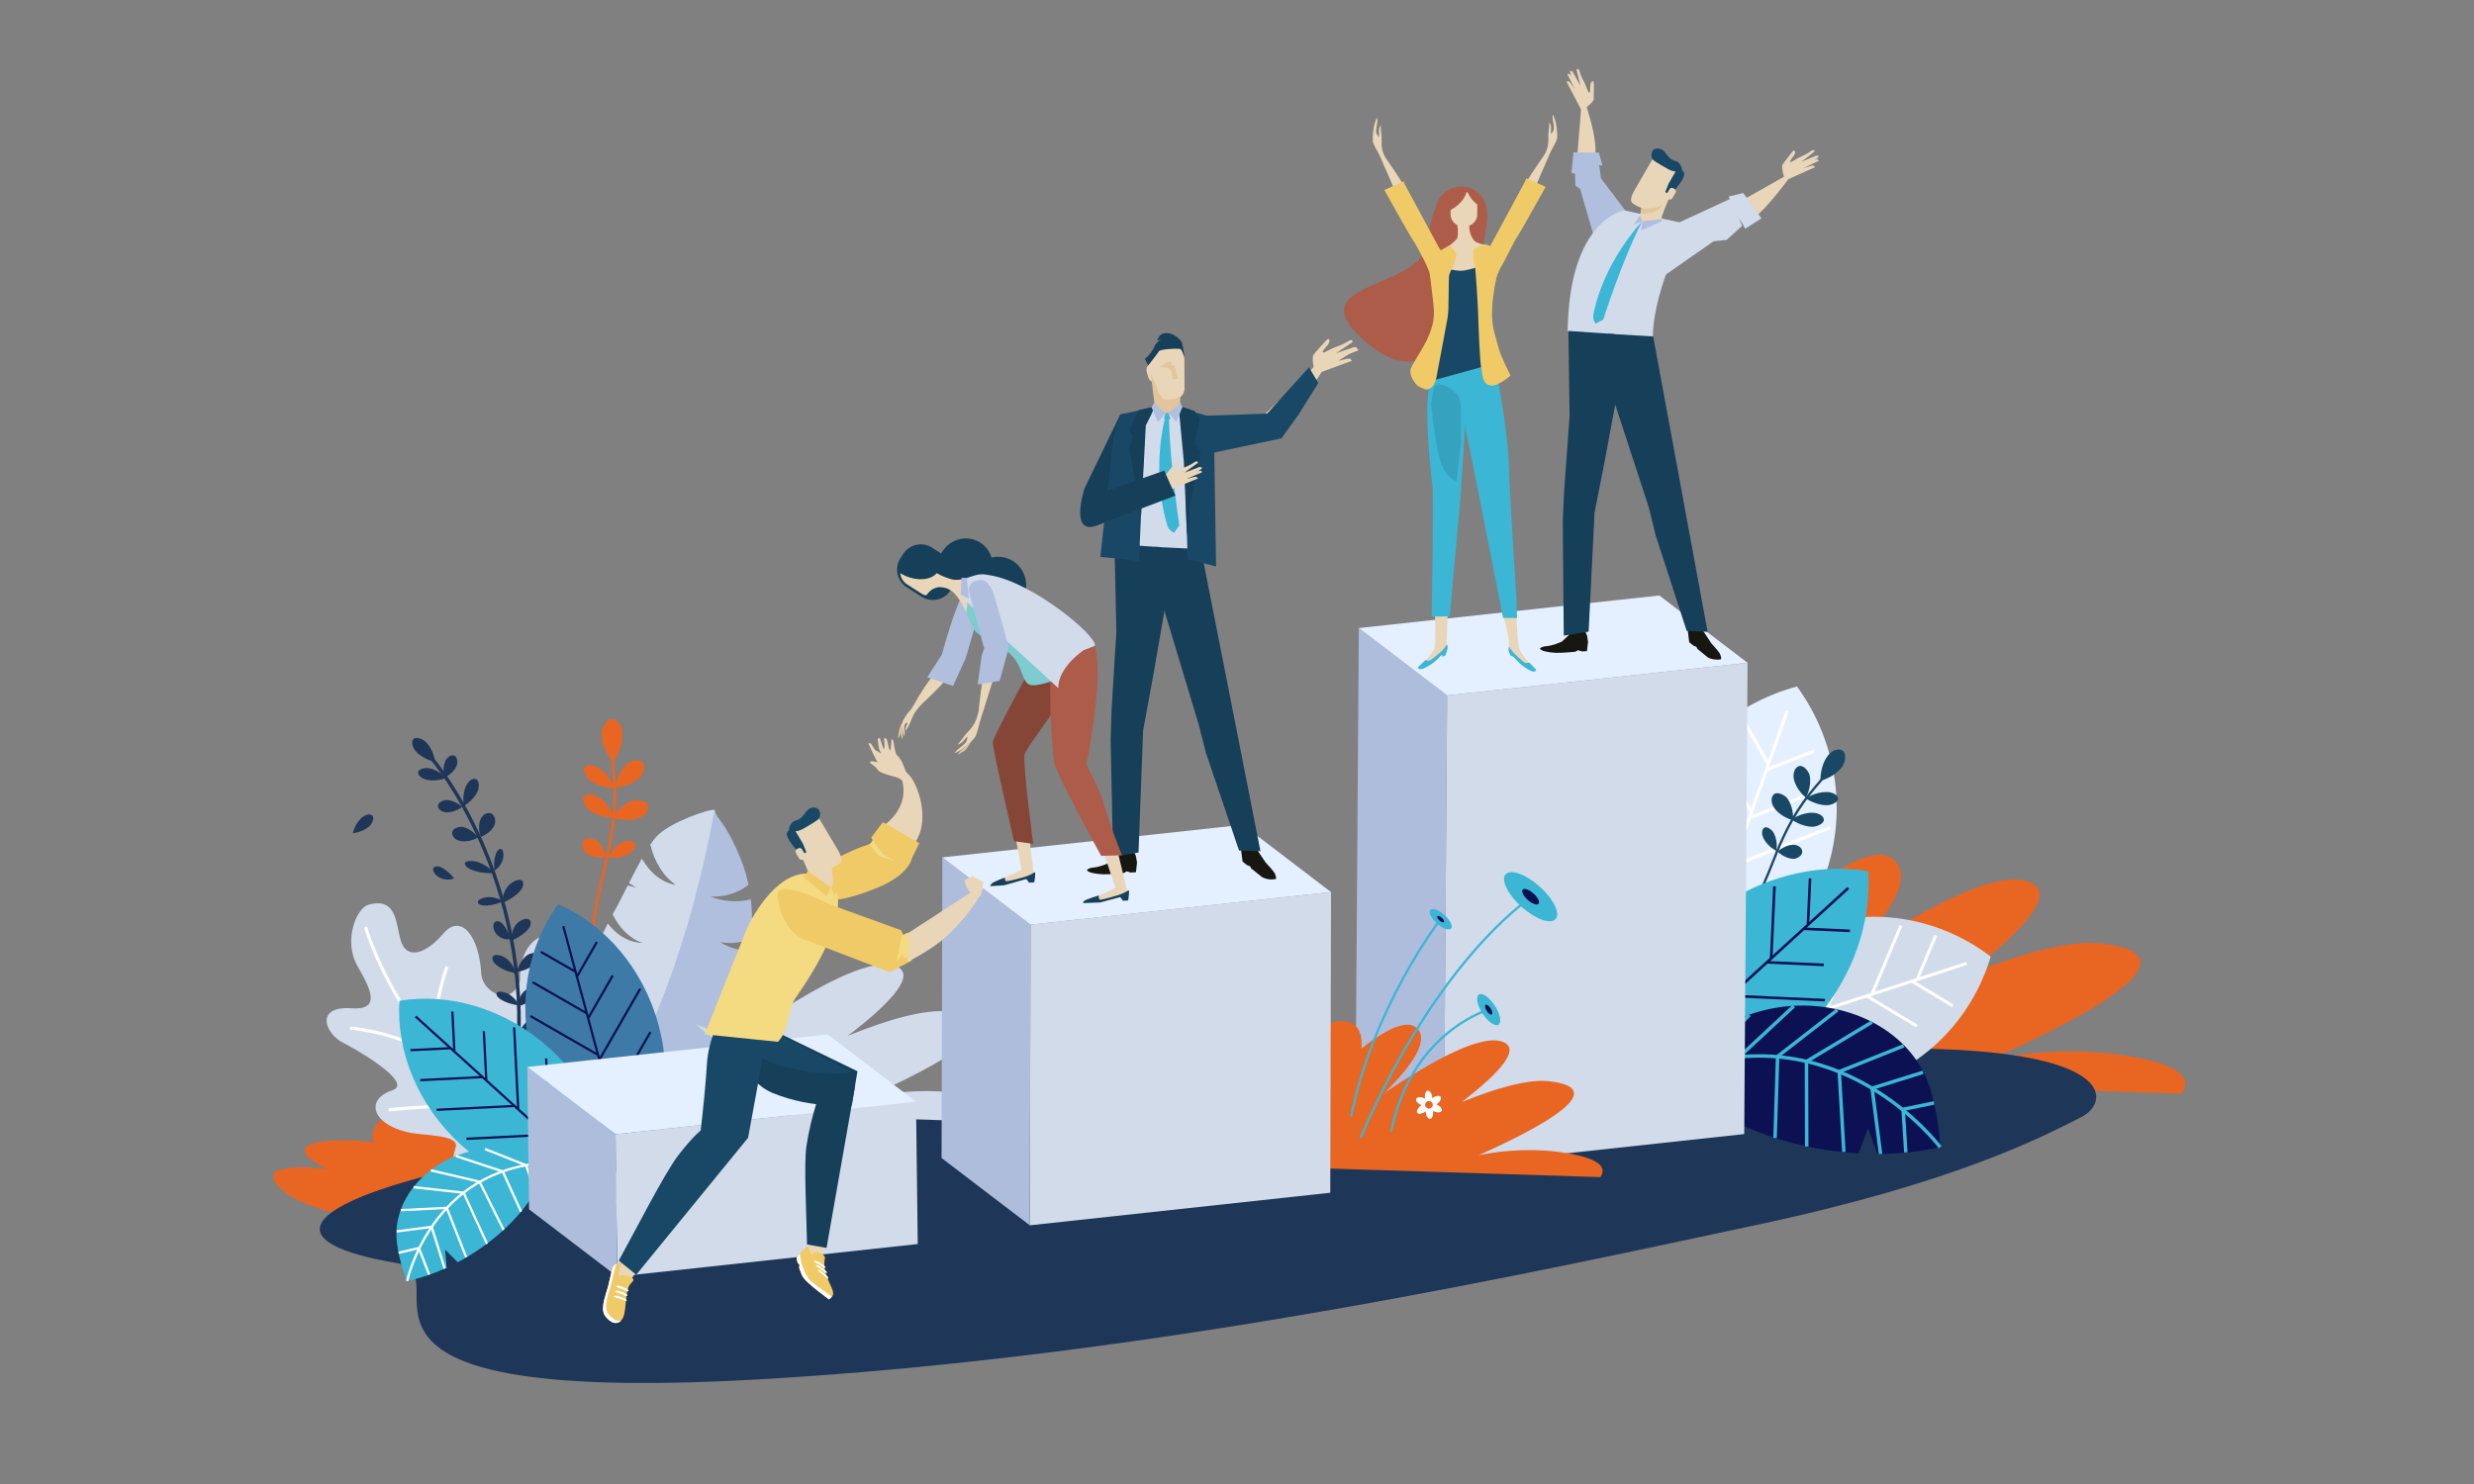
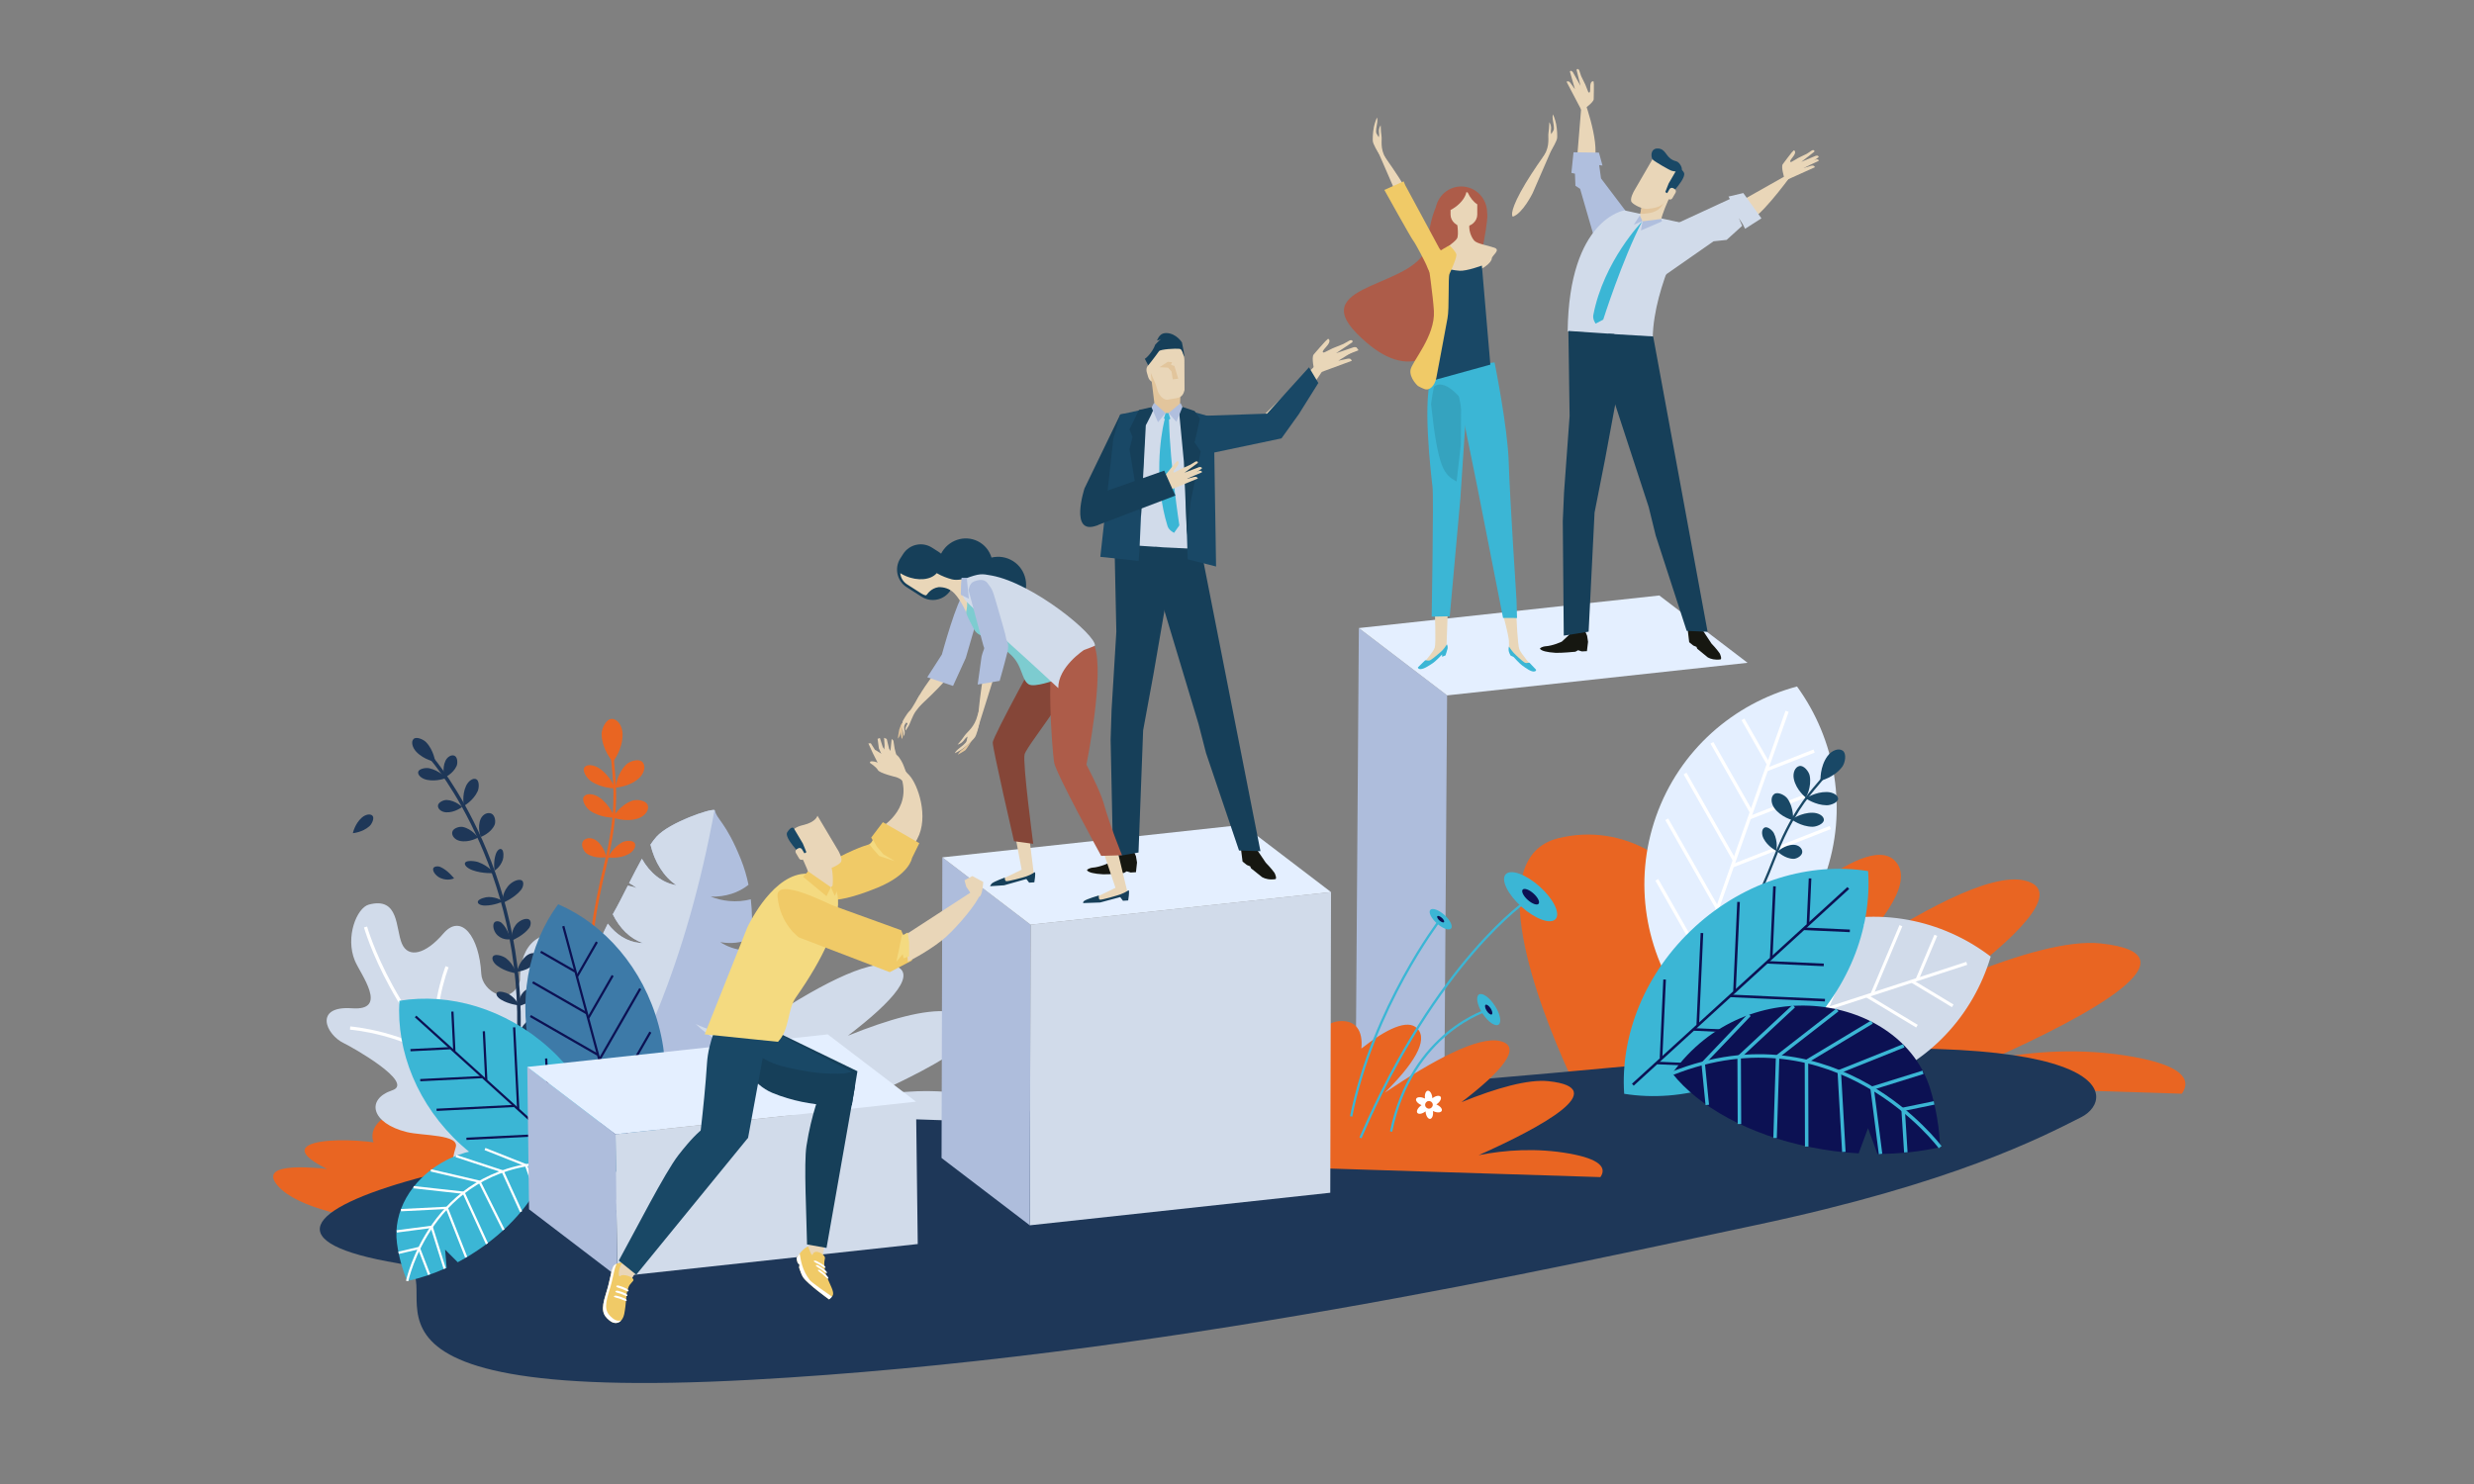
<svg xmlns="http://www.w3.org/2000/svg" id="Layer_3" viewBox="0 0 1000 600">
  <rect x="0" y="0" width="1000" height="600" fill="#808080" stroke="none" />
  <path d="M881.92,442.19c4.23-6.07-.62-11.5-19.68-14.91-20.81-3.72-40.84-2.27-57.39,1,39.34-17.55,85.36-42.49,44.21-46.85-12.83-1.36-32.81,4.24-55.11,13.28,25.17-19.2,39.19-35.19,24.42-38.7-13.71-3.27-42.37,12.08-73.01,32.7,17.64-17.53,28.02-32.98,20.59-40.67-6.07-6.27-19.64,.28-35.4,12.7,1.04-11.33-3.51-18.33-14.44-17.3-10.28,.97-18.99,13.85-25.41,29.42-9.05-24.76-34.52-40.53-60.93-33.93-31.02,7.75-8.18,67.14,4.7,95.44l247.47,7.83Z" style="fill:#e96522;" />
  <g>
    <g>
      <path d="M247.73,308.09s-4.38-4.93-4.56-11.15c-.06-2.26,1.72-6.2,4.07-6.27,2.34-.07,4.32,2.75,4.41,6.02,.18,6.22-3.92,11.39-3.92,11.39Z" style="fill:#e96522;" />
      <path d="M248.78,318.44s.56-5.74,4.46-9.43c1.41-1.34,5.01-2.42,6.45-.91,1.43,1.51,.8,4.44-1.25,6.39-3.9,3.7-9.66,3.95-9.66,3.95Z" style="fill:#e96522;" />
      <path d="M247.64,330.52s2.85-5.01,7.92-6.79c1.84-.65,5.57-.16,6.26,1.8,.69,1.97-1.08,4.38-3.75,5.32-5.07,1.78-10.43-.33-10.43-.33Z" style="fill:#e96522;" />
      <path d="M248.63,318.73s-5.34,.11-9.78-2.91c-1.61-1.09-3.61-4.13-2.65-5.54,.96-1.41,3.78-1.16,6.12,.43,4.45,3.02,6.31,8.02,6.31,8.02Z" style="fill:#e96522;" />
      <path d="M248.41,330.58s-5.44,.26-9.88-2.77c-1.61-1.09-3.57-4.19-2.55-5.69,1.02-1.49,3.88-1.31,6.23,.28,4.44,3.02,6.21,8.17,6.21,8.17Z" style="fill:#e96522;" />
      <path d="M245.14,346.57s-4.59,.84-7.98-1.47c-1.23-.84-2.53-3.49-1.52-4.98,1.02-1.49,3.4-1.64,5.18-.42,3.4,2.3,4.31,6.87,4.31,6.87Z" style="fill:#e96522;" />
      <path d="M245.79,346.64s1.86-4.05,5.71-6.09c1.4-.74,4.37-.95,5.07,.38,.7,1.32-.51,3.33-2.54,4.41-3.85,2.04-8.25,1.31-8.25,1.31Z" style="fill:#e96522;" />
    </g>
    <path d="M246.29,412.5c1.29,.47,2.22,.4,2.29,.39l-.11-1.09,.05,.54-.05-.54c-.1,0-2.57,.18-4.98-2.63-2.7-3.16-4.19-8.66-4.44-16.34-.34-10.54,1.71-24.94,6.11-42.78,5.11-20.73,3.98-32.3,3.24-39.96-.19-1.96-.35-3.66-.36-5.1h-1.09c0,1.5,.17,3.22,.36,5.21,.74,7.59,1.85,19.05-3.21,39.6-9.79,39.73-6.16,54.64-1.4,60.15,1.25,1.44,2.53,2.19,3.57,2.57Z" style="fill:#e96522;" />
  </g>
  <g>
    <path d="M669.4,330.02c-9.45,26.72-4.29,55.1,11.31,76.61,25.66-6.91,47.51-25.75,56.96-52.47,9.45-26.72,4.29-55.1-11.31-76.61-25.66,6.92-47.5,25.75-56.96,52.47Z" style="fill:#e4efff;" />
    <g>
      <line x1="722.35" y1="287.58" x2="682.04" y2="401.59" style="fill:none; stroke:#fff; stroke-miterlimit:10; stroke-width:1.34px;" />
      <line x1="714.17" y1="311.15" x2="733.28" y2="303.65" style="fill:none; stroke:#fff; stroke-miterlimit:10; stroke-width:1.34px;" />
      <line x1="707.3" y1="330.59" x2="730.85" y2="321.35" style="fill:none; stroke:#fff; stroke-miterlimit:10; stroke-width:1.34px;" />
      <line x1="700.42" y1="350.03" x2="739.79" y2="334.58" style="fill:none; stroke:#fff; stroke-miterlimit:10; stroke-width:1.34px;" />
      <line x1="693.55" y1="369.47" x2="731.85" y2="354.45" style="fill:none; stroke:#fff; stroke-miterlimit:10; stroke-width:1.34px;" />
      <line x1="686.68" y1="388.9" x2="708" y2="380.54" style="fill:none; stroke:#fff; stroke-miterlimit:10; stroke-width:1.34px;" />
      <line x1="714.66" y1="308.68" x2="704.51" y2="290.85" style="fill:none; stroke:#fff; stroke-miterlimit:10; stroke-width:1.34px;" />
      <line x1="707.79" y1="328.12" x2="691.96" y2="300.31" style="fill:none; stroke:#fff; stroke-miterlimit:10; stroke-width:1.34px;" />
      <line x1="700.92" y1="347.56" x2="681.11" y2="312.75" style="fill:none; stroke:#fff; stroke-miterlimit:10; stroke-width:1.34px;" />
      <line x1="694.04" y1="367" x2="673.7" y2="331.24" style="fill:none; stroke:#fff; stroke-miterlimit:10; stroke-width:1.34px;" />
      <line x1="687.17" y1="386.44" x2="669.69" y2="355.72" style="fill:none; stroke:#fff; stroke-miterlimit:10; stroke-width:1.34px;" />
    </g>
  </g>
  <path d="M253.47,493.15c8.74-1.25-45.79-66.44-64.91-58.92-26,10.23-1.2,28.98,21.59,39.34,22.79,10.36-25.68-18.34-31.52-21.59-20.39-11.35-46.38,10.61-9.56,21.88,36.82,11.27,4.02-7.63-13.35-11.22-17.37-3.59-53.85-2.02-16.12,13.25,37.73,15.27,56.62,13.54,46.39,8.44-10.23-5.1-88.92-22.05-73.61-4.79,15.31,17.27,88.98,21.07,141.09,13.61Z" style="fill:#e96522;" />
  <path d="M682.21,428.75c-50.25,4.87-206.03,19.22-301.23,21.92-176.52,5.01-316.9,43.8-220.11,60.1,27.05,4.56-43.76,57.23,142.57,47.11,163.56-8.89,327.25-45.8,406.58-62.63,79.34-16.83,114.78-35.23,131.26-43.58,14.49-7.34,16.57-39.93-159.07-22.92Z" style="fill:#1e3758;" />
  <g>
    <path d="M733.61,374.44c-25.09,8.17-43.13,28.07-50.17,51.78,19.65,15.03,45.95,20.49,71.04,12.32,25.09-8.17,43.13-28.06,50.17-51.78-19.65-15.03-45.95-20.49-71.04-12.32Z" style="fill:#d1dbea;" />
    <g>
      <line x1="794.98" y1="389.49" x2="687.92" y2="424.34" style="fill:none; stroke:#fff; stroke-miterlimit:10; stroke-width:1.25px;" />
      <line x1="772.94" y1="396.8" x2="789.3" y2="406.67" style="fill:none; stroke:#fff; stroke-miterlimit:10; stroke-width:1.25px;" />
      <line x1="754.68" y1="402.75" x2="774.85" y2="414.9" style="fill:none; stroke:#fff; stroke-miterlimit:10; stroke-width:1.25px;" />
      <line x1="736.43" y1="408.69" x2="770.15" y2="429.01" style="fill:none; stroke:#fff; stroke-miterlimit:10; stroke-width:1.25px;" />
      <line x1="718.17" y1="414.63" x2="750.98" y2="434.41" style="fill:none; stroke:#fff; stroke-miterlimit:10; stroke-width:1.25px;" />
      <line x1="699.92" y1="420.58" x2="718.19" y2="431.59" style="fill:none; stroke:#fff; stroke-miterlimit:10; stroke-width:1.25px;" />
      <line x1="775.03" y1="395.77" x2="782.46" y2="378.16" style="fill:none; stroke:#fff; stroke-miterlimit:10; stroke-width:1.25px;" />
      <line x1="756.78" y1="401.71" x2="768.35" y2="374.26" style="fill:none; stroke:#fff; stroke-miterlimit:10; stroke-width:1.25px;" />
      <line x1="738.53" y1="407.65" x2="753.01" y2="373.29" style="fill:none; stroke:#fff; stroke-miterlimit:10; stroke-width:1.25px;" />
      <line x1="720.27" y1="413.6" x2="735.15" y2="378.3" style="fill:none; stroke:#fff; stroke-miterlimit:10; stroke-width:1.25px;" />
      <line x1="702.02" y1="419.54" x2="714.8" y2="389.22" style="fill:none; stroke:#fff; stroke-miterlimit:10; stroke-width:1.25px;" />
    </g>
  </g>
  <g>
    <g>
      <path d="M735.85,315.67s5.57-1.32,8.79-5.66c1.17-1.57,1.86-5.26,.23-6.48-1.63-1.21-4.44-.2-6.13,2.09-3.23,4.34-2.89,10.05-2.89,10.05Z" style="fill:#194866;" />
      <path d="M729.95,322.5s2.46-4.36,1.53-8.93c-.34-1.66-2.36-4.22-4.13-3.86-1.77,.36-2.78,2.76-2.29,5.17,.93,4.57,4.9,7.62,4.9,7.62Z" style="fill:#194866;" />
      <path d="M724.75,331.65s.47-4.98-2.25-8.77c-.98-1.37-3.87-2.89-5.34-1.84-1.47,1.05-1.42,3.66,.02,5.65,2.71,3.79,7.58,4.96,7.58,4.96Z" style="fill:#194866;" />
      <path d="M729.92,322.78s3.75,2.73,8.4,2.8c1.69,.03,4.62-1.13,4.64-2.61,.02-1.48-2.11-2.71-4.57-2.75-4.66-.07-8.48,2.56-8.48,2.56Z" style="fill:#194866;" />
      <path d="M724.17,331.31s3.74,2.89,8.4,2.96c1.69,.03,4.62-1.2,4.65-2.77,.02-1.57-2.11-2.86-4.57-2.9-4.66-.06-8.48,2.71-8.48,2.71Z" style="fill:#194866;" />
      <path d="M718.53,344.31s2.84,2.88,6.4,2.93c1.29,.02,3.54-1.22,3.56-2.79,.02-1.57-1.6-2.86-3.47-2.89-3.56-.05-6.49,2.74-6.49,2.74Z" style="fill:#194866;" />
      <path d="M718.04,344.03s.69-3.8-1.03-7.17c-.62-1.22-2.64-2.85-3.79-2.26-1.15,.59-1.3,2.62-.39,4.4,1.72,3.37,5.21,5.03,5.21,5.03Z" style="fill:#194866;" />
    </g>
    <path d="M684.89,390.6c-1.15-.31-1.78-.82-1.82-.86l.62-.72-.31,.36,.31-.36c.07,.06,1.73,1.41,4.85,.6,3.49-.9,7.29-4.07,11.29-9.4,5.49-7.33,11.2-18.58,16.96-33.46,6.69-17.28,13.25-24.95,17.59-30.02,1.11-1.3,2.07-2.43,2.8-3.45l.77,.55c-.75,1.06-1.72,2.2-2.85,3.52-4.3,5.03-10.8,12.62-17.43,29.75-12.82,33.11-22.82,41.91-28.95,43.45-1.6,.4-2.89,.3-3.82,.05Z" style="fill:#194866;" />
  </g>
  <g>
    <path d="M685.19,374.64c-20.42,18.64-30.29,44.04-28.69,67.6,23.32,3.73,49.51-3.8,69.92-22.45,20.41-18.64,30.29-44.04,28.68-67.6-23.32-3.73-49.51,3.8-69.92,22.45Z" style="fill:#3bb6d5;" />
    <g>
      <line x1="747.09" y1="359.03" x2="660" y2="438.56" style="fill:none; stroke:#0c1153; stroke-miterlimit:10; stroke-width:1.05px;" />
      <line x1="729.21" y1="375.52" x2="747.72" y2="376.36" style="fill:none; stroke:#0c1153; stroke-miterlimit:10; stroke-width:1.05px;" />
      <line x1="714.36" y1="389.08" x2="737.17" y2="390.12" style="fill:none; stroke:#0c1153; stroke-miterlimit:10; stroke-width:1.05px;" />
      <line x1="699.51" y1="402.64" x2="737.65" y2="404.38" style="fill:none; stroke:#0c1153; stroke-miterlimit:10; stroke-width:1.05px;" />
      <line x1="684.66" y1="416.21" x2="721.76" y2="417.89" style="fill:none; stroke:#0c1153; stroke-miterlimit:10; stroke-width:1.05px;" />
      <line x1="669.81" y1="429.77" x2="690.47" y2="430.7" style="fill:none; stroke:#0c1153; stroke-miterlimit:10; stroke-width:1.05px;" />
      <line x1="730.79" y1="373.66" x2="731.63" y2="355.15" style="fill:none; stroke:#0c1153; stroke-miterlimit:10; stroke-width:1.05px;" />
      <line x1="715.94" y1="387.22" x2="717.25" y2="358.36" style="fill:none; stroke:#0c1153; stroke-miterlimit:10; stroke-width:1.05px;" />
      <line x1="701.09" y1="400.78" x2="702.73" y2="364.66" style="fill:none; stroke:#0c1153; stroke-miterlimit:10; stroke-width:1.05px;" />
      <line x1="686.24" y1="414.35" x2="687.93" y2="377.24" style="fill:none; stroke:#0c1153; stroke-miterlimit:10; stroke-width:1.05px;" />
      <line x1="671.39" y1="427.91" x2="672.84" y2="396.03" style="fill:none; stroke:#0c1153; stroke-miterlimit:10; stroke-width:1.05px;" />
    </g>
  </g>
  <path d="M407.63,453.77c3.12-4.48-.46-8.48-14.52-11-15.34-2.74-30.12-1.67-42.33,.74,29.02-12.95,62.95-31.34,32.6-34.55-9.46-1-24.2,3.13-40.65,9.79,18.56-14.16,28.9-25.95,18.01-28.55-10.11-2.41-31.25,8.91-53.85,24.11,13.01-12.93,20.67-24.32,15.19-29.99-4.47-4.62-14.48,.2-26.11,9.37,.77-8.36-2.59-13.52-10.65-12.76-7.58,.72-14.01,10.21-18.74,21.7-6.67-18.26-25.46-29.89-44.94-25.03-22.88,5.71-6.03,49.52,3.46,70.39l182.52,5.77Z" style="fill:#d1dbea;" />
  <g>
    <path d="M256.4,493.3c-.69-3.09-12.08-26.93-1.23-42.56,8.61-12.4,1.59-15.51-5.15-15.82-6.74-.32-13.25,2.4-13.49-6.08-.78-27.91-19.34-48.68-26.77-31.19-4.02,9.45-14.87,3.12-15.23-3.94-.77-14.97-8.09-24.73-15.35-16.24-7.14,8.35-14.17,10.1-16.75,4.01-2.57-6.09-1.02-19.03-13.35-15.74-4.86,1.3-9.61,13.06-5.64,22.68,2.27,5.48,13.86,20.34-1.15,19.25-15.47-1.12-10.82,10.64-3.08,14.23,2.88,1.34,28.61,15.81,19.38,18.91-10.9,3.65-8.47,13.34,5.8,16.89,6.48,1.61,21.61,.83,19.79,6.29-1.81,5.46-2.57,13.62,7.4,15.93,17.19,3.97,63.39,6.98,64.82,13.4Z" style="fill:#d1dbea;" />
    <path d="M147.75,374.79s11.38,40.7,49.42,70.45c38.04,29.76,55.16,40.08,73.26,63.51" style="fill:none; stroke:#fff; stroke-miterlimit:10; stroke-width:1.31px;" />
    <path d="M180.71,390.87s-8.39,21.54-2.45,36.65" style="fill:none; stroke:#fff; stroke-miterlimit:10; stroke-width:1.31px;" />
    <path d="M141.52,415.65s22.56,1.71,39.33,14.67" style="fill:none; stroke:#fff; stroke-miterlimit:10; stroke-width:1.31px;" />
    <path d="M217.3,404.51s2.79,10.69-5.61,51.77" style="fill:none; stroke:#fff; stroke-miterlimit:10; stroke-width:1.31px;" />
-     <path d="M157.08,448.72s34.91-3.36,43.1-1.09" style="fill:none; stroke:#fff; stroke-miterlimit:10; stroke-width:1.31px;" />
    <path d="M189.8,472.42s28.09-6.07,44.6,1.55" style="fill:none; stroke:#fff; stroke-miterlimit:10; stroke-width:1.31px;" />
  </g>
  <g>
    <path d="M209.75,429.34c6.75-74.72-34.26-122.68-34.68-123.15l-1.07,.94c.41,.47,41.03,48,34.33,122.09l1.42,.13Z" style="fill:#1e3758;" />
    <path d="M175.91,308.01s-.51-4.58-3.63-7.88c-1.13-1.2-3.97-2.42-5.09-1.37-1.11,1.05-.58,3.42,1.06,5.17,3.12,3.31,7.66,4.09,7.66,4.09Z" style="fill:#1e3758;" />
    <path d="M180.32,314.55s-2.76-3.05-6.79-3.93c-1.46-.32-4.21,.18-4.49,1.46-.28,1.29,1.35,2.74,3.47,3.2,4.03,.88,7.81-.74,7.81-.74Z" style="fill:#1e3758;" />
    <path d="M186.79,326.26s-2.7-2.64-6.19-2.82c-1.27-.06-3.51,.94-3.58,2.32-.07,1.38,1.48,2.58,3.32,2.67,3.49,.18,6.45-2.17,6.45-2.17Z" style="fill:#1e3758;" />
    <path d="M179.67,314.4s3.43-1.52,4.88-4.68c.52-1.15,.42-3.58-.82-4.16-1.25-.57-2.93,.42-3.69,2.08-1.45,3.16-.37,6.75-.37,6.75Z" style="fill:#1e3758;" />
    <path d="M208.93,392.9s3.84-.29,6.68-2.8c1.03-.91,2.12-3.25,1.27-4.21-.85-.96-2.84-.58-4.34,.74-2.84,2.51-3.61,6.27-3.61,6.27Z" style="fill:#1e3758;" />
    <path d="M187.51,325.83s3.78-2.05,5.56-5.91c.64-1.4,.7-4.3-.6-4.89-1.3-.59-3.16,.7-4.1,2.74-1.77,3.86-.86,8.07-.86,8.07Z" style="fill:#1e3758;" />
    <path d="M194.31,338.4s4.04-1.46,5.58-4.83c.56-1.22,.29-3.9-1.25-4.61-1.54-.7-3.49,.28-4.31,2.06-1.55,3.38-.03,7.39-.03,7.39Z" style="fill:#1e3758;" />
    <path d="M193.24,338.62s-2.42-3.47-6.15-4.27c-1.35-.29-3.95,.47-4.28,2.03-.34,1.56,1.11,3.19,3.07,3.61,3.73,.8,7.36-1.37,7.36-1.37Z" style="fill:#1e3758;" />
    <path d="M208.59,393.52s-.74-3.5-3.98-6.04c-1.17-.92-4.04-1.87-5.08-1.07-1.04,.79-.39,2.61,1.32,3.95,3.24,2.54,7.74,3.17,7.74,3.17Z" style="fill:#1e3758;" />
    <path d="M203.35,364.49s-2.14-1.77-5.76-1.82c-1.31-.02-3.94,.72-4.38,1.68-.45,.96,.87,1.75,2.77,1.78,3.62,.05,7.37-1.64,7.37-1.64Z" style="fill:#1e3758;" />
    <path d="M199.86,352.02s2.28-1.26,3.36-4.32c.39-1.11,.44-3.56-.33-4.23-.78-.67-1.9,.2-2.47,1.81-1.08,3.05-.56,6.75-.56,6.75Z" style="fill:#1e3758;" />
    <path d="M206.38,379.71s-1.16-4.32-3.61-6.56c-.89-.81-2.78-1.09-3.24,.3-.45,1.39,.3,3.55,1.59,4.72,2.45,2.24,5.25,1.54,5.25,1.54Z" style="fill:#1e3758;" />
    <path d="M203.18,365.08s4.83-2.01,7.46-5.33c.95-1.2,1.39-3.58-.1-3.95s-3.9,.85-5.29,2.6c-2.63,3.31-2.07,6.67-2.07,6.67Z" style="fill:#1e3758;" />
    <path d="M207.06,380.19s4.57-1.92,6.83-5c.82-1.12,1.01-3.31-.5-3.63-1.51-.32-3.78,.84-4.97,2.46-2.26,3.08-1.37,6.17-1.37,6.17Z" style="fill:#1e3758;" />
    <path d="M142.63,336.86s3.84-.29,6.68-2.8c1.03-.91,2.12-3.26,1.27-4.22-.85-.96-2.84-.58-4.34,.74-2.84,2.51-3.61,6.28-3.61,6.28Z" style="fill:#1e3758;" />
    <path d="M209.4,419.3s-.74-3.5-3.98-6.04c-1.17-.92-4.04-1.87-5.08-1.08-1.04,.79-.39,2.6,1.31,3.94,3.24,2.54,7.75,3.17,7.75,3.17Z" style="fill:#1e3758;" />
    <path d="M209.7,406.49s-.9-2.63-4-4.53c-1.12-.69-3.77-1.38-4.66-.78-.88,.6-.18,1.97,1.45,2.97,3.09,1.9,7.2,2.34,7.2,2.34Z" style="fill:#1e3758;" />
    <path d="M183.54,355.13s-2.52-3.31-5.55-4.61c-1.1-.47-2.97-.27-2.94,.98,.04,1.25,1.46,2.86,3.06,3.54,3.03,1.29,5.43,.08,5.43,.08Z" style="fill:#1e3758;" />
    <path d="M209.64,419.79s5.04-1.39,8.07-4.34c1.1-1.07,1.83-3.37,.4-3.93-1.43-.55-3.98,.36-5.57,1.91-3.03,2.95-2.9,6.35-2.9,6.35Z" style="fill:#1e3758;" />
    <path d="M209.85,406.76s4.59-1.28,6.97-3.91c.86-.95,1.17-2.98-.3-3.46-1.46-.47-3.75,.36-5,1.74-2.38,2.63-1.66,5.62-1.66,5.62Z" style="fill:#1e3758;" />
    <path d="M199.71,353.01s-2.09-2.84-6.25-4.39c-1.5-.56-4.68-.82-5.38,.06-.71,.88,.64,2.3,2.82,3.12,4.15,1.55,8.8,1.21,8.8,1.21Z" style="fill:#1e3758;" />
  </g>
  <g>
    <path d="M241.86,422.43c1.36,.13,2.7,.07,4-.15-4.12-1.39-8.34-3.78-12.29-7.17-2.19-1.88-4.16-3.94-5.89-6.12,.45-.78,.89-1.51,1.33-2.15,.9-1.33,1.92-3.11,3.03-5.19,2.41,3.38,5.46,5.95,8.92,7.33-3.1-2.51-5.64-6.08-7.38-10.31,3.97-7.86,8.62-18.32,12.1-25.23,3.35,4.41,7.83,7.32,12.87,7.79,.46,.04,.91,.06,1.36,.06-5.13-1.69-9.45-5.95-12.23-11.64,.09-.16,.18-.32,.27-.47,1.68-2.88,3.68-6.88,5.82-11.1,1.23,.19,2.42,.52,3.57,.98-.96-.78-1.98-1.46-3.05-2.02,1.69-3.33,3.44-6.74,5.16-9.83,3.27,5.78,8.22,9.8,13.95,10.68-5-3.31-8.8-9.26-10.48-16.4,.85-1.26,1.67-2.36,2.46-3.22,5.44-6,23.4-11.96,23.62-10.61,.55,3.49,4.46,4.75,10.5,19.85,1.34,3.35,2.34,6.77,3.05,10.23-3.91,3.15-9.32,4.97-15.27,4.78,2.28,.9,4.74,1.51,7.33,1.76,3.12,.3,6.12,.04,8.87-.68,.6,5.19,.64,10.45,.28,15.71-2.98,1.51-6.73,2.24-10.75,1.86-.64-.06-1.26-.15-1.88-.26,2.68,1.77,6.02,2.99,9.69,3.34,.84,.08,1.67,.11,2.48,.1-.4,3.52-.95,7.02-1.61,10.49-.57,3.02-1.72,6.59-3.3,10.52-.2-.12-.41-.24-.61-.36-1.2-.69-2.4-1.32-3.57-1.88,1.37,1.35,2.53,2.71,3.45,4.03-1.37,3.24-3.01,6.71-4.83,10.3-3.24-.22-7.3-1.38-11.6-3.43,2.57,2.54,5.86,5.06,9.61,7.25-2.29,4.33-4.8,8.79-7.41,13.25-3.01-1.94-5.65-4.08-7.77-6.22,.77,2.62,3,5.74,6.25,8.79-3.86,6.5-7.87,12.93-11.65,18.83-3.29-2.64-5.89-5.38-7.55-7.89-.36,2.72,1.9,6.57,5.87,10.51-.68,1.06-1.36,2.1-2.02,3.12-13.48,20.77-34.51,6.25-34.51,6.25,0,0-12.57-21.22-13.83-29.38-.73-4.69,3.87-18.84,8.4-27.61,3.42,6.46,8.88,10.9,15.22,11.5Z" style="fill:#b0bfde;" />
    <path d="M232.07,467.92s-12.57-21.22-13.83-29.38c-.73-4.69,3.87-18.84,8.4-27.61,3.42,6.46,8.88,10.9,15.22,11.5,1.36,.13,2.7,.07,4-.15-4.12-1.39-8.34-3.78-12.29-7.17-2.19-1.88-4.16-3.94-5.89-6.12,.45-.78,.89-1.51,1.33-2.15,.9-1.33,1.92-3.11,3.03-5.19,2.41,3.38,5.46,5.95,8.92,7.33-3.1-2.51-5.64-6.08-7.38-10.31,3.97-7.86,8.62-18.32,12.1-25.23,3.35,4.41,7.83,7.32,12.87,7.79,.46,.04,.91,.06,1.36,.06-5.13-1.69-9.45-5.95-12.23-11.64,.09-.16,.18-.32,.27-.47,1.68-2.88,3.68-6.88,5.82-11.1,1.23,.19,2.42,.52,3.57,.98-.96-.78-1.98-1.46-3.05-2.02,1.69-3.33,3.44-6.74,5.16-9.83,3.27,5.78,8.22,9.8,13.95,10.68-5-3.31-8.8-9.26-10.48-16.4,.85-1.26,1.67-2.36,2.46-3.22,5.15-5.68,21.52-11.33,23.43-10.76-10.71,58.72-30.94,108.17-56.37,140.65-.25-.15-.38-.25-.38-.25Z" style="fill:#d1dbea;" />
  </g>
  <g>
    <path d="M215.12,428.26c6.23,23.1,21.84,40.77,40.59,48.89,12.13-16.45,16.73-39.58,10.49-62.67-6.23-23.1-21.84-40.77-40.59-48.89-12.13,16.45-16.73,39.58-10.49,62.67Z" style="fill:#3d7aa8;" />
    <g>
      <line x1="227.68" y1="374.46" x2="254.26" y2="472.99" style="fill:none; stroke:#0c1153; stroke-miterlimit:10; stroke-width:.91px;" />
      <line x1="233.27" y1="394.76" x2="241.26" y2="380.86" style="fill:none; stroke:#0c1153; stroke-miterlimit:10; stroke-width:.91px;" />
      <line x1="237.8" y1="411.56" x2="247.65" y2="394.43" style="fill:none; stroke:#0c1153; stroke-miterlimit:10; stroke-width:.91px;" />
      <line x1="242.33" y1="428.36" x2="258.8" y2="399.72" style="fill:none; stroke:#0c1153; stroke-miterlimit:10; stroke-width:.91px;" />
      <line x1="246.86" y1="445.16" x2="262.89" y2="417.29" style="fill:none; stroke:#0c1153; stroke-miterlimit:10; stroke-width:.91px;" />
      <line x1="251.4" y1="461.96" x2="260.32" y2="446.45" style="fill:none; stroke:#0c1153; stroke-miterlimit:10; stroke-width:.91px;" />
      <line x1="232.46" y1="392.8" x2="218.56" y2="384.81" style="fill:none; stroke:#0c1153; stroke-miterlimit:10; stroke-width:.91px;" />
      <line x1="237" y1="409.6" x2="215.32" y2="397.14" style="fill:none; stroke:#0c1153; stroke-miterlimit:10; stroke-width:.91px;" />
      <line x1="241.53" y1="426.4" x2="214.4" y2="410.8" style="fill:none; stroke:#0c1153; stroke-miterlimit:10; stroke-width:.91px;" />
      <line x1="246.06" y1="443.2" x2="218.2" y2="427.18" style="fill:none; stroke:#0c1153; stroke-miterlimit:10; stroke-width:.91px;" />
      <line x1="250.59" y1="460" x2="226.66" y2="446.23" style="fill:none; stroke:#0c1153; stroke-miterlimit:10; stroke-width:.91px;" />
    </g>
  </g>
  <g>
    <path d="M186.52,463.01c17.74,16.05,40.42,22.47,60.59,19.16,1.3-20.39-7.35-42.33-25.08-58.39-17.74-16.05-40.43-22.47-60.59-19.15-1.3,20.39,7.35,42.33,25.08,58.39Z" style="fill:#3bb6d5;" />
    <g>
      <line x1="167.98" y1="410.97" x2="243.64" y2="479.45" style="fill:none; stroke:#0c1153; stroke-miterlimit:10; stroke-width:.91px;" />
      <line x1="183.65" y1="425.01" x2="182.86" y2="409" style="fill:none; stroke:#0c1153; stroke-miterlimit:10; stroke-width:.91px;" />
      <line x1="196.56" y1="436.69" x2="195.57" y2="416.96" style="fill:none; stroke:#0c1153; stroke-miterlimit:10; stroke-width:.91px;" />
      <line x1="209.46" y1="448.37" x2="207.82" y2="415.37" style="fill:none; stroke:#0c1153; stroke-miterlimit:10; stroke-width:.91px;" />
      <line x1="222.36" y1="460.05" x2="220.76" y2="427.95" style="fill:none; stroke:#0c1153; stroke-miterlimit:10; stroke-width:.91px;" />
      <line x1="235.26" y1="471.72" x2="234.37" y2="453.85" style="fill:none; stroke:#0c1153; stroke-miterlimit:10; stroke-width:.91px;" />
      <line x1="181.92" y1="423.8" x2="165.91" y2="424.6" style="fill:none; stroke:#0c1153; stroke-miterlimit:10; stroke-width:.91px;" />
      <line x1="194.82" y1="435.48" x2="169.86" y2="436.72" style="fill:none; stroke:#0c1153; stroke-miterlimit:10; stroke-width:.91px;" />
      <line x1="207.73" y1="447.16" x2="176.47" y2="448.71" style="fill:none; stroke:#0c1153; stroke-miterlimit:10; stroke-width:.91px;" />
      <line x1="220.63" y1="458.83" x2="188.53" y2="460.43" style="fill:none; stroke:#0c1153; stroke-miterlimit:10; stroke-width:.91px;" />
      <line x1="233.53" y1="470.51" x2="205.95" y2="471.89" style="fill:none; stroke:#0c1153; stroke-miterlimit:10; stroke-width:.91px;" />
    </g>
  </g>
  <g>
    <path d="M179.92,505.24l.61,7.33c-5.38,2.47-10.78,4.27-15.96,5.36-1.97-4.79-3.37-9.89-4.1-15.19-3.55-26.08,30.74-49.65,60.79-32.61-2.66,10.99-11.59,23.35-25.3,33.36-3.56,2.6-7.23,4.88-10.94,6.85l-5.1-5.1Z" style="fill:#3bb6d5;" />
    <g>
      <path d="M164.57,517.93s9.54-45.26,56.69-47.8" style="fill:none; stroke:#fff; stroke-miterlimit:10; stroke-width:.93px;" />
      <line x1="161.1" y1="506.52" x2="169.63" y2="504.53" style="fill:none; stroke:#fff; stroke-miterlimit:10; stroke-width:.93px;" />
      <line x1="160.37" y1="497.87" x2="174.47" y2="496.03" style="fill:none; stroke:#fff; stroke-miterlimit:10; stroke-width:.93px;" />
      <line x1="162.07" y1="489.28" x2="180.58" y2="488.35" style="fill:none; stroke:#fff; stroke-miterlimit:10; stroke-width:.93px;" />
      <line x1="167.14" y1="479.99" x2="187.4" y2="482.23" style="fill:none; stroke:#fff; stroke-miterlimit:10; stroke-width:.93px;" />
      <line x1="174.16" y1="473.19" x2="193.83" y2="477.79" style="fill:none; stroke:#fff; stroke-miterlimit:10; stroke-width:.93px;" />
      <line x1="184.3" y1="467.4" x2="203.21" y2="473.63" style="fill:none; stroke:#fff; stroke-miterlimit:10; stroke-width:.93px;" />
      <line x1="196.03" y1="464.56" x2="212.65" y2="471.15" style="fill:none; stroke:#fff; stroke-miterlimit:10; stroke-width:.93px;" />
      <line x1="173.46" y1="515.34" x2="169.35" y2="504.7" style="fill:none; stroke:#fff; stroke-miterlimit:10; stroke-width:.93px;" />
      <line x1="174.47" y1="496.03" x2="179.76" y2="512.92" style="fill:none; stroke:#fff; stroke-miterlimit:10; stroke-width:.93px;" />
      <line x1="180.58" y1="488.35" x2="188.44" y2="508.32" style="fill:none; stroke:#fff; stroke-miterlimit:10; stroke-width:.93px;" />
      <line x1="187.4" y1="482.23" x2="196.84" y2="502.88" style="fill:none; stroke:#fff; stroke-miterlimit:10; stroke-width:.93px;" />
      <line x1="193.83" y1="477.79" x2="203.55" y2="497.26" style="fill:none; stroke:#fff; stroke-miterlimit:10; stroke-width:.93px;" />
      <line x1="203.21" y1="473.63" x2="210.63" y2="489.91" style="fill:none; stroke:#fff; stroke-miterlimit:10; stroke-width:.93px;" />
      <line x1="212.65" y1="471.15" x2="216.29" y2="481.68" style="fill:none; stroke:#fff; stroke-miterlimit:10; stroke-width:.93px;" />
    </g>
  </g>
  <g>
    <path d="M755.06,456.09l3.8,10.46c8.97-.01,17.53-.96,25.36-2.74-.33-7.83-1.63-15.75-3.99-23.5-11.65-38.13-73.76-48.84-104.3-6.35,10.63,13.43,30.74,24.78,55.95,29.87,6.54,1.32,13.04,2.14,19.4,2.5l3.79-10.25Z" style="fill:#0c1153;" />
    <g>
      <path d="M784.22,463.82s-41.81-56.23-108.29-29.84" style="fill:none; stroke:#3bb6d5; stroke-miterlimit:10; stroke-width:1.41px;" />
      <line x1="781.76" y1="445.93" x2="768.77" y2="448.6" style="fill:none; stroke:#3bb6d5; stroke-miterlimit:10; stroke-width:1.41px;" />
      <line x1="777.28" y1="433.56" x2="756.71" y2="439.97" style="fill:none; stroke:#3bb6d5; stroke-miterlimit:10; stroke-width:1.41px;" />
      <line x1="769.51" y1="422.82" x2="743.44" y2="433.27" style="fill:none; stroke:#3bb6d5; stroke-miterlimit:10; stroke-width:1.41px;" />
      <line x1="756.63" y1="413.26" x2="730.18" y2="429.17" style="fill:none; stroke:#3bb6d5; stroke-miterlimit:10; stroke-width:1.41px;" />
      <line x1="742.68" y1="408.34" x2="718.52" y2="427.13" style="fill:none; stroke:#3bb6d5; stroke-miterlimit:10; stroke-width:1.41px;" />
      <line x1="725.06" y1="406.8" x2="702.98" y2="427.36" style="fill:none; stroke:#3bb6d5; stroke-miterlimit:10; stroke-width:1.41px;" />
      <line x1="707.11" y1="410.33" x2="688.43" y2="429.93" style="fill:none; stroke:#3bb6d5; stroke-miterlimit:10; stroke-width:1.41px;" />
      <line x1="770.34" y1="465.9" x2="769.26" y2="448.66" style="fill:none; stroke:#3bb6d5; stroke-miterlimit:10; stroke-width:1.41px;" />
      <line x1="756.71" y1="439.97" x2="760.13" y2="466.56" style="fill:none; stroke:#3bb6d5; stroke-miterlimit:10; stroke-width:1.41px;" />
      <line x1="743.44" y1="433.27" x2="745.29" y2="465.73" style="fill:none; stroke:#3bb6d5; stroke-miterlimit:10; stroke-width:1.41px;" />
      <line x1="730.18" y1="429.17" x2="730.28" y2="463.58" style="fill:none; stroke:#3bb6d5; stroke-miterlimit:10; stroke-width:1.41px;" />
      <line x1="718.52" y1="427.13" x2="717.49" y2="460.1" style="fill:none; stroke:#3bb6d5; stroke-miterlimit:10; stroke-width:1.41px;" />
      <line x1="702.98" y1="427.36" x2="703.09" y2="454.46" style="fill:none; stroke:#3bb6d5; stroke-miterlimit:10; stroke-width:1.41px;" />
      <line x1="688.43" y1="429.93" x2="690.09" y2="446.73" style="fill:none; stroke:#3bb6d5; stroke-miterlimit:10; stroke-width:1.41px;" />
    </g>
  </g>
  <g style="isolation:isolate;">
-     <polygon points="706.37 267.98 705.02 458.52 583.58 471.69 584.92 281.15 706.37 267.98" style="fill:#d1dbea;" />
    <polygon points="583.58 471.69 547.91 444.47 549.25 253.93 584.92 281.15 583.58 471.69" style="fill:#aebddc;" />
    <polygon points="584.92 281.15 549.25 253.93 670.7 240.76 706.37 267.98 584.92 281.15" style="fill:#e4efff;" />
  </g>
  <g>
    <path d="M646.89,475.91c2.7-3.87-.39-7.34-12.56-9.51-13.28-2.37-26.07-1.45-36.63,.64,25.11-11.2,54.48-27.12,28.21-29.9-8.19-.87-20.94,2.71-35.17,8.47,16.06-12.25,25.01-22.45,15.59-24.7-8.75-2.09-27.04,7.71-46.6,20.87,11.26-11.19,17.88-21.05,13.14-25.95-3.87-4-12.53,.18-22.59,8.1,.67-7.23-2.24-11.7-9.21-11.04-6.56,.62-12.12,8.84-16.22,18.78-5.78-15.8-22.03-25.87-38.88-21.66-19.8,4.94-5.22,42.85,3,60.91l157.93,5Z" style="fill:#e96522;" />
    <g>
      <path d="M617.53,363.84s-36.69,24.61-67.62,96.21" style="fill:none; stroke:#3bb6d5; stroke-miterlimit:10; stroke-width:.93px;" />
      <path d="M581.85,372.19s-26.84,35.07-35.71,79.19" style="fill:none; stroke:#3bb6d5; stroke-miterlimit:10; stroke-width:.93px;" />
      <path d="M601.73,408.2s-31.15,8.9-39.44,49.29" style="fill:none; stroke:#3bb6d5; stroke-miterlimit:10; stroke-width:.93px;" />
      <path d="M622.35,358.46c5.57,4.99,8.45,10.87,6.42,13.13-2.02,2.26-8.18,.04-13.75-4.95-5.57-4.99-8.45-10.87-6.42-13.13,2.02-2.26,8.18-.04,13.75,4.95Z" style="fill:#3bb6d5;" />
      <path d="M619.85,361.25c1.77,1.59,2.68,3.45,2.04,4.17-.64,.72-2.6,.01-4.37-1.57-1.77-1.59-2.68-3.45-2.04-4.17,.64-.72,2.6-.01,4.37,1.57Z" style="fill:#0c1153;" />
      <path d="M583.85,369.94c2.32,2.08,3.52,4.53,2.68,5.47-.84,.94-3.41,.02-5.72-2.06-2.32-2.08-3.52-4.53-2.68-5.47,.84-.94,3.41-.02,5.72,2.06Z" style="fill:#3bb6d5;" />
      <path d="M582.81,371.1c.74,.66,1.12,1.44,.85,1.73-.27,.3-1.08,0-1.82-.65-.74-.66-1.12-1.44-.85-1.74,.27-.3,1.08,0,1.82,.66Z" style="fill:#0c1153;" />
      <path d="M604.21,406.59c2.19,3.37,2.85,6.82,1.49,7.7-1.36,.88-4.24-1.13-6.43-4.49-2.19-3.37-2.85-6.82-1.49-7.7,1.36-.89,4.24,1.13,6.43,4.49Z" style="fill:#3bb6d5;" />
      <path d="M602.52,407.69c.69,1.07,.9,2.17,.47,2.45-.43,.28-1.35-.36-2.04-1.43-.69-1.07-.91-2.16-.47-2.45,.43-.28,1.35,.36,2.04,1.43Z" style="fill:#0c1153;" />
    </g>
    <path d="M574.29,447.05c.11-.08,.22-.15,.32-.23-.05-.02-.11-.04-.16-.06-1.45-.62-2.36-1.74-2.03-2.5,.32-.75,1.76-.87,3.21-.25,.12,.05,.24,.11,.36,.17,0-.06-.02-.12-.02-.18-.19-1.56,.32-2.91,1.14-3.01,.82-.1,1.63,1.09,1.82,2.66,.02,.13,.03,.26,.03,.4,.05-.04,.09-.08,.14-.11,1.26-.94,2.68-1.17,3.18-.52,.49,.66-.13,1.96-1.39,2.9-.11,.08-.21,.15-.33,.22,.06,.02,.11,.04,.16,.07,1.45,.62,2.36,1.74,2.04,2.49-.32,.76-1.76,.87-3.21,.25-.13-.05-.25-.11-.36-.17,0,.06,.02,.12,.02,.18,.19,1.57-.32,2.91-1.14,3.01-.82,.1-1.63-1.09-1.82-2.65-.02-.14-.03-.27-.03-.4-.05,.04-.09,.08-.14,.11-1.26,.94-2.68,1.18-3.18,.52-.49-.66,.13-1.96,1.39-2.9Zm3.48,1.17c.84-.1,1.45-.87,1.35-1.71-.1-.84-.87-1.45-1.72-1.35-.84,.1-1.45,.87-1.35,1.72,.1,.85,.87,1.45,1.72,1.35Z" style="fill:#fff;" />
  </g>
  <g style="isolation:isolate;">
    <polygon points="538.01 360.68 537.7 482.24 416.25 495.41 416.56 373.85 538.01 360.68" style="fill:#d1dbea;" />
    <polygon points="416.25 495.41 380.58 468.19 380.9 346.64 416.56 373.85 416.25 495.41" style="fill:#aebddc;" />
    <polygon points="416.56 373.85 380.9 346.64 502.34 333.47 538.01 360.68 416.56 373.85" style="fill:#e4efff;" />
  </g>
  <g style="isolation:isolate;">
    <polygon points="370.25 445.42 370.96 502.98 249.51 516.15 248.8 458.59 370.25 445.42" style="fill:#d1dbea;" />
    <polygon points="249.51 516.15 213.84 488.93 213.13 431.37 248.8 458.59 249.51 516.15" style="fill:#aebddc;" />
    <polygon points="248.8 458.59 213.13 431.37 334.58 418.21 370.25 445.42 248.8 458.59" style="fill:#e4efff;" />
  </g>
  <g>
    <path d="M682.33,249.9l-.08,5.3,.53,4.45,1.65,1.35,1.29,.53,.31,.77,4.28,3.5c1.18,.66,2.9,1.11,5.07,.82,.74-.1-.07-2.17-.29-2.49-1.27-1.85-3.3-3.93-3.3-3.93l-3.14-4.76-3.49-5.91-2.82,.38Z" style="fill:#161711;" />
    <path d="M640.58,254.85l.94,2.22,.38,2.43-.46,3.77-2.07,.1-1.51-.48-1.08,.61s-5.89,.58-8.07,.44c-3.61-.23-5.55-.79-6.19-1.56-.36-.43,1.39-1.03,1.96-1.06,3.24-.18,6.8-1.9,6.8-1.9l2.93-2.72,.71-2.06,5.65,.21Z" style="fill:#161711;" />
    <path d="M637.4,64.76l2.17-26.44s7.28,18.56,4.86,26.69c-2.42,8.12-7.04-.25-7.04-.25Z" style="fill:#e9d6b8;" />
    <polygon points="659.27 88.17 647.14 72.13 646.39 66.76 647.73 66.93 646.3 61.7 636.02 61.57 635.17 69.91 636.6 70.22 636.79 75.11 638.69 76.36 645.6 100.24 659.27 88.17" style="fill:#b0bfde;" />
    <path d="M682.62,90.71l-26.03-5.65s-22.39,3.3-22.94,48.89c0,.21,34.22,11.21,34.39,2.59,.41-21.54,14.59-45.83,14.59-45.83Z" style="fill:#d1dbea;" />
    <path d="M703.71,81.27l21.64-12.21s-11.89,16.69-17.23,19.52c-5.34,2.83-4.41-7.31-4.41-7.31Z" style="fill:#e9d6b8;" />
    <polygon points="675.21 91.56 699.22 80.46 698.67 79.47 704.65 78.05 711.98 88.27 705.37 92.51 704.5 90.75 702.82 88.15 704.19 91.31 697.91 96.99 692.62 97.56 672.85 111.35 675.21 91.56" style="fill:#d1dbea;" />
    <g>
      <polygon points="668.22 136.03 690.22 255.44 681.77 255.07 669.24 216.51 666.41 204.98 651.49 159.34 650.11 134.95 668.22 136.03" style="fill:#163f59;" />
      <polygon points="642.13 255.39 644.53 207.24 648.81 185.49 654.35 155.61 652.53 135.05 633.95 133.81 634.44 168.19 632.19 199.09 631.68 210.77 632.08 257 642.13 255.39" style="fill:#163f59;" />
    </g>
    <g>
      <path d="M721.18,71.78s-1.33-4.31-.6-5.37c.73-1.06,3.65-4.77,3.65-4.77l.84-.88s1.49,.37-.5,2.85c-1.99,2.47-.35,1.79-.35,1.79l2.67-1.56,3.42-1.66,1.42-.93s.77-.59,1.07-.57c.88,.04,.52,.69,.52,.69l-5.22,4.07,5.85-2.46s.8-.19,1.05,.16c.23,.33,0,.45,0,.45l-5.95,4.33,3.16-.94s.79-.17,1.05,.16c.28,.36,.37,.45,.37,.45l-11.68,5.27-.75-1.07Z" style="fill:#e9d6b8;" />
      <path d="M728.89,66.3l4.22-1.5s.91-.44,1.45-.38c.63,.06,.59,.61,.59,.61l-6.13,2.87-.13-1.6Z" style="fill:#e9d6b8;" />
    </g>
    <g>
      <path d="M640.4,43.99s3.7-2.58,3.78-3.86c.08-1.28,.07-6.01,.07-6.01l-.12-1.21s-1.4-.62-1.36,2.55c.05,3.18-.83,1.63-.83,1.63l-1.14-2.87-1.67-3.42-.55-1.61s-.24-.93-.49-1.11c-.72-.51-.83,.22-.83,.22l1.6,6.42-3.09-5.54s-.51-.65-.92-.52c-.39,.12-.27,.36-.27,.36l2.03,7.07-1.92-2.68s-.52-.62-.93-.52c-.44,.11-.57,.13-.57,.13l5.95,11.34,1.25-.38Z" style="fill:#e9d6b8;" />
-       <path d="M637.69,34.92l-2.4-3.78s-.44-.9-.91-1.2c-.53-.33-.84,.11-.84,.11l3.06,6.04,1.09-1.18Z" style="fill:#e9d6b8;" />
    </g>
    <g>
      <path d="M664.72,78.97c-1.47,5.82-1.95,8.82-1.85,9.23,.7,2.85,8.51,2.23,8.61,.61,.1-1.63,2.89-8.25,3.51-9.15,.63-.9-9.4-4.13-10.27-.68Z" style="fill:#e9d6b8;" />
      <path d="M669.73,77.56c1.93,.37,3.74,.96,4.66,1.45-.94,1.63-1.91,3.22-2.64,4.23-2.06,2.81-5.16,2.91-7.23,3.19-.44,.06-.96,.02-1.5-.08,.15-1.04,.64-3.2,1.7-7.39,.4-1.57,2.69-1.75,5.01-1.41Z" style="fill:#e2c59c;" />
      <path d="M668.58,63.28l-8.1,13.96s-1.92,3.31-.93,4.52c.99,1.2,4.51,2.94,6.57,2.66,2.06-.28,5.17-.37,7.23-3.19,2.05-2.81,5.9-10.17,5.9-10.17,0,0,.35-2.96-4.89-4.1-5.24-1.14-5.78-3.67-5.78-3.67Z" style="fill:#e9d6b8;" />
      <path d="M671.02,60.16c-.71-.19-2.01-.3-2.86,.6-.87,.93-.81,3.1,0,3.87,.8,.77,6.77,4.28,7.66,4.45,.88,.16,2.44,.67,3.74-.1,.84-.5-.5-3.41-2.07-3.79-3.99-.98-3.84-4.33-6.47-5.02Z" style="fill:#194866;" />
      <path d="M677.98,68.15l-3.5,6.03-1.38,3.47,.71,.41,1.3,.75s6.94-7.04,5.47-9.16c-1.46-2.11-2.21-1.91-2.6-1.51Z" style="fill:#194866;" />
      <path d="M673.54,78.7c-.3,.52-.12,1.19,.4,1.5l.55,.32c.52,.3,1.19,.13,1.5-.4l1.28-2.21c.3-.52,.12-1.19-.4-1.5l-.55-.32c-.52-.3-1.19-.12-1.5,.4l-1.28,2.21Z" style="fill:#e9d6b8;" />
    </g>
    <path d="M663.72,89.59s-15.5,15.94-19.7,37.81c-.33,1.72,.95,3.45,.95,3.45l3.06-1.62s7.56-23.83,15.68-39.64Z" style="fill:#3bb6d5;" />
    <polygon points="663.93 89.48 663.28 93.19 671.73 89.53 671.54 88.52 663.93 89.48" style="fill:#b0bfde;" />
    <polygon points="662.83 87.08 660.41 90.84 663.87 89.39 662.83 87.08" style="fill:#b0bfde;" />
  </g>
  <g>
    <g>
      <polygon points="326.5 506.4 329.2 490.76 335.97 492.15 331.94 509.95 326.5 506.4" style="fill:#e9d6b8;" />
      <g>
        <path d="M336.75,523.31c-.14,.92-1.63,2.05-1.63,2.05,0,0-8.51-6.08-10.47-8.91-.51-.73-1.1-2.27-1.6-3.78-.09-.26,.14-1.12,.06-1.38-.15-.46-.58-.3-.7-.71-.3-1.05-.48-1.82-.45-1.88,2.51-4.15,4.7-4.77,4.7-4.77,0,0,1.42,4.45,1.83,3.25,.88-2.56,5.32,.13,4.95,1.64-1.49,6.03,3.73,11.81,3.3,14.47Z" style="fill:#f0ca67;" />
        <path d="M336.3,524.27c-2.66-1.84-8.22-5.73-8.99-6.72-3.16-4.08-3.63-8.09-4.07-10.69-.4,.52-.83,1.13-1.27,1.85-.03,.05,.15,.83,.45,1.88,.12,.41,.55,.24,.7,.71,.08,.25-.15,1.12-.06,1.38,.5,1.51,1.09,3.05,1.6,3.78,1.96,2.82,10.47,8.91,10.47,8.91,0,0,.69-.49,1.17-1.09Z" style="fill:#fff;" />
        <g>
          <path d="M334.83,516.94c-.09,.17-.47-.04-.87-.43-.81-.8-1.7-1.54-2.66-2.19-.48-.32-.79-.7-.68-.87,.12-.16,.62-.05,1.08,.27,.95,.65,1.83,1.39,2.62,2.18,.39,.39,.61,.87,.51,1.04Z" style="fill:#fff;" />
          <path d="M334.26,514.68c-.1,.17-.51,0-.94-.37-.86-.73-1.8-1.38-2.82-1.96-.5-.29-.83-.63-.7-.8,.13-.16,.65-.09,1.14,.2,.99,.58,1.92,1.24,2.76,1.96,.42,.36,.65,.8,.55,.97Z" style="fill:#fff;" />
          <path d="M333.65,512.54c-.11,.17-.54,.02-1-.3-.91-.65-1.9-1.23-2.95-1.73-.52-.25-.86-.56-.72-.73,.13-.16,.67-.12,1.18,.12,1.04,.5,2.01,1.08,2.91,1.74,.44,.32,.69,.74,.58,.9Z" style="fill:#fff;" />
        </g>
      </g>
    </g>
    <g>
      <path d="M248.55,514.92c-.16-2.86,3.34-4.61,3.34-4.61l6.53-6.58,3.67,1.97-7.95,13.35s-5.43-1.28-5.59-4.13Z" style="fill:#e9d6b8;" />
      <path d="M252.11,510.31s-.34-.04-1.88,.33c-1.55,.37-2.14,.97-2.43,1.64-1.11,2.61-.93,4.6-2.93,10.95-2,6.35-1.28,8.41,1.49,10.65,2.77,2.25,5.35,.54,5.96-2.6,.87-4.54,.64-7.15,1.28-9.5,.67-2.46,1.24-2.55,2.31-3.91,1-1.28-3.88-3.12-5.19-1.95-1.16,1.02-.64-4.85,1.38-5.61Z" style="fill:#f0ca67;" />
      <path d="M249.06,511.37c-1.1,2.61-.93,4.6-2.93,10.95-2,6.35-1.28,8.41,1.49,10.65,1.28,1.04,2.52,1.22,3.53,.82-1.15,1.31-2.92,1.6-4.79,.09-2.77-2.25-3.49-4.3-1.49-10.65,2-6.35,1.82-8.34,2.93-10.95,.22-.52,.63-.99,1.51-1.35-.1,.14-.19,.29-.25,.44Z" style="fill:#fff;" />
      <path d="M252.02,510.31c.06,0,.09,0,.09,0-.04,.01-.07,.04-.11,.05,0-.02,.01-.04,.02-.05Z" style="fill:#e9d6b8;" />
      <g>
        <path d="M248.15,524.08c-.1,.2,.27,.43,.81,.56,1.11,.25,2.2,.63,3.26,1.14,.53,.25,1.02,.3,1.1,.08,.09-.22-.26-.63-.78-.87-1.05-.49-2.13-.85-3.22-1.09-.54-.12-1.07-.01-1.17,.19Z" style="fill:#fff;" />
        <path d="M248.75,522.11c-.07,.21,.29,.46,.8,.58,1.03,.24,2.06,.61,3.06,1.11,.5,.24,.94,.28,1,.04,.05-.24-.29-.66-.78-.89-.99-.48-2.01-.83-3.03-1.06-.5-.11-.97,.01-1.05,.22Z" style="fill:#fff;" />
        <path d="M249.09,520.01c-.06,.22,.33,.5,.85,.64,1.06,.29,2.11,.71,3.14,1.25,.51,.26,.96,.32,1,.06,.04-.25-.33-.69-.83-.95-1.03-.52-2.07-.93-3.12-1.2-.52-.14-.99-.03-1.04,.2Z" style="fill:#fff;" />
      </g>
    </g>
    <path d="M292.73,406.97l53.85,26.14-2.27,13.78s-15.96,1.65-32.08-5.01c-16.12-6.65-19.5-34.91-19.5-34.91Z" style="fill:#163f59;" />
    <path d="M344.33,433.33l-51.6-26.36s.33,2.75,1.27,6.74c5.14,7.35,12.54,14.99,22.12,17.37,10.91,2.72,18.07,3.3,25.2,2.96l3.01-.71Z" style="fill:#194866;" />
    <path d="M326.21,503.16c-.2-11.42-1.33-32.67-.24-39.79,2.03-13.2,5.73-21.98,5.73-21.98l13.9-2.26-11.51,65.42-7.87-1.39Z" style="fill:#163f59;" />
    <path d="M301.31,394.96l8.87,22.54-7.82,42.62-20.53,8.23s2.79-20.57,3.94-38.47c1.12-17.4,15.54-34.92,15.54-34.92Z" style="fill:#194866;" />
    <path d="M250.12,509.68c6.78-12.31,18.64-35.61,24.09-42.64,10.1-13.01,12.73-11.92,12.73-11.92l15.32,5.04-45.09,55.23-7.04-5.7Z" style="fill:#194866;" />
    <g>
      <g>
        <path d="M366.87,313.93l-1.46-3.95s-.61-1.91-2.07-3.86c-1.46-1.94-3.58-1.91-5.7-.87-2.12,1.05-2.73,2.19-2.73,2.19,0,0,.2,3.02,2.64,3.54,2.45,.52,6.71,4.74,7.41,3.99,.7-.76,1.92-1.04,1.92-1.04Z" style="fill:#e9d6b8;" />
        <polygon points="354.95 308.74 352.82 304.55 351 300.57 351.98 300.51 353.66 303.15 358.19 305.89 357.11 306.84 354.95 308.74" style="fill:#e9d6b8;" />
        <polygon points="355.24 302.56 354.73 298.72 355.65 298.39 356.84 302.09 359.36 305.38 357.11 306.84 355.24 302.56" style="fill:#e9d6b8;" />
        <polygon points="357.34 298.31 357.55 301.4 357.41 303.47 358.65 305.39 360.8 304.81 359.39 302.79 358.42 298.77 357.34 298.31" style="fill:#e9d6b8;" />
        <polygon points="360.41 298.77 359.85 304.32 360.82 305.62 362.32 305.32 361.64 302.74 361.11 299.44 360.41 298.77" style="fill:#e9d6b8;" />
      </g>
      <path d="M365.69,316.95c-1.07-2.25-3.68-2.8-3.68-2.8,0,0-6.47-1.52-7.16-2.81-.69-1.29-3.13-2.82-3.13-2.82,0,0-.7-1.13,1.92-.55,1.72,.38,3.08,1.23,3.08,1.23,0,0,3.99-.44,5.04,.09,2.17,1.09,4.65,6.61,4.65,6.61,0,0-.58,1.34-.72,1.05Z" style="fill:#e9d6b8;" />
      <path d="M356.43,334.3s14.33-8.4,6.38-23.46c-2.36-4.48,1.4-.98,4.78,2.66,3.37,3.65,8.01,16.66,3.19,25.65-4.82,8.99-7.41,11.98-11.59,11.78-4.19-.2-2.77-16.63-2.77-16.63Z" style="fill:#e9d6b8;" />
      <path d="M331.14,362.46s2.73,4.99,23.57-3.57c12.99-5.34,13.92-11.95,13.92-11.95l2.96-6.04-14.73-8.48-4.72,6.23,.59,1.01s-.51,1.5-1.93,1.89c-1.42,.39-7.93,2.48-19.04,9.1-12.93,7.71-1.27,10.62-.63,11.8Z" style="fill:#f0ca67;" />
      <path d="M355.34,346.06l-2.83-3.27-1.05-1.37c1.07-.59,1.44-1.84,1.44-1.84l1.62,2.84,2.55,2.98,4.61,2.77-6.34-2.11Z" style="fill:#f4da80;" />
    </g>
    <path d="M314.47,421.22l-29.63-3.03,17.19-43.13s8.91-19.56,21.75-21.66c7.74-1.26,13.56,5.31,13.56,5.31,0,0,8.43,10.21-15.66,44.59-3.47,4.96-2.44,12.93-7.22,17.91Z" style="fill:#f4da80;" />
    <g>
      <path d="M396.04,362.45c1.16-1.02,1.39-5.87,1.39-5.87l-4.39-2.38-3.19,1.72,.71,2.58,2.73,4.02s2.05,.55,2.76-.08Z" style="fill:#e9d6b8;" />
      <path d="M337.25,366.33l27.04,9.79,.77,1.99,1.84-1.05,1.75,11.28-9.03,4.71-36.68-14.04s-7.65-5.26-8.67-16.58c-.74-8.21,20.72,3.2,22.98,3.91Z" style="fill:#f0ca67;" />
      <path d="M366.18,377.84l28.89-18.77s1.33,2.29,.4,4.03c-2.55,4.71-10.37,13.7-14.98,17.28-6.3,4.89-13.52,8.45-13.52,8.45l-.8-10.99Z" style="fill:#e9d6b8;" />
      <path d="M362.31,388.86s1.68-7.62,2.41-11.62l.33,.87,1.84-1.05,.58,3.9v5.66s-2.21,.83-2.21,.83l-.39-1.66-2.56,3.07Z" style="fill:#f4da80;" />
    </g>
    <g>
      <path d="M334.53,345.81c2.84,5.73,2.16,13.11,1.72,13.13-.98,.04-8.41-1.34-8.53-3-.12-1.67-3.04-8.41-3.69-9.32-.65-.92,8.88-4.07,10.5-.81Z" style="fill:#e9d6b8;" />
      <path d="M329.39,344.43c-1.98,.4-3.82,1.02-4.75,1.54,.98,1.66,1.98,3.28,2.75,4.3,2.13,2.86,5.31,2.92,7.43,3.18,.45,.06,.98,.01,1.53-.1-.17-1.06-.69-3.27-1.81-7.54-.42-1.6-2.77-1.77-5.14-1.39Z" style="fill:#e9d6b8;" />
      <path d="M330.42,329.8l8.44,14.19s2,3.36,1,4.61c-1,1.24-4.59,3.05-6.7,2.78-2.11-.26-5.29-.33-7.43-3.18-2.13-2.85-6.15-10.34-6.15-10.34,0,0-.38-3.02,4.96-4.25,5.35-1.22,5.87-3.81,5.87-3.81Z" style="fill:#e9d6b8;" />
-       <path d="M327.89,326.64c.72-.2,2.05-.33,2.93,.58,.9,.94,.86,3.16,.05,3.96-.81,.79-6.88,4.45-7.79,4.63-.9,.18-2.49,.71-3.83-.06-.87-.5,.48-3.5,2.07-3.9,4.08-1.04,3.88-4.47,6.57-5.2Z" style="fill:#194866;" />
      <path d="M320.86,334.89l3.64,6.13,1.45,3.53-.72,.43-1.32,.78s-7.17-7.13-5.69-9.31c1.47-2.18,2.24-1.98,2.65-1.57Z" style="fill:#194866;" />
      <path d="M325.51,345.63c.32,.53,.14,1.22-.39,1.53l-.56,.34c-.53,.31-1.22,.14-1.54-.39l-1.33-2.25c-.32-.53-.14-1.22,.39-1.53l.56-.33c.53-.31,1.22-.14,1.54,.39l1.33,2.25Z" style="fill:#e9d6b8;" />
    </g>
    <polygon points="335.86 358.72 334.07 362.33 324.62 354.5 326.62 352.29 335.86 358.72" style="fill:#f0ca67;" />
    <polygon points="338.09 356.67 338.73 355.72 338.86 358.82 337.44 362.24 335.86 358.72 338.09 356.67" style="fill:#f0ca67;" />
  </g>
  <g>
    <path d="M438.37,197.44l14.45-29.87,10.01-1.02-16.2,36s-1.75,9.34-3.19,9.89c-11.39,4.31-5.07-15-5.07-15Z" style="fill:#163f59;" />
    <path d="M511.63,167.07l24.26-23.33s6.74-.43-18.9,28.1c-5.46,6.08-5.36-4.78-5.36-4.78Z" style="fill:#e9d6b8;" />
    <path d="M531.24,149.82s-1.22-5.26-.27-6.47c.96-1.21,4.77-5.4,4.77-5.4l1.07-.98s1.75,.57-.84,3.36c-2.59,2.79-.58,2.11-.58,2.11l3.32-1.64,4.23-1.7,1.78-.98s.96-.64,1.33-.6c1.04,.12,.56,.87,.56,.87l-6.58,4.43,7.2-2.45s.98-.16,1.24,.28c.25,.42-.04,.54-.04,.54l-7.48,4.67,3.86-.85s.96-.14,1.24,.28c.31,.46,.4,.57,.4,.57l-14.4,5.32-.81-1.34Z" style="fill:#e9d6b8;" />
    <path d="M541.42,142.65l5.17-1.44s1.12-.45,1.77-.33c.75,.14,.66,.78,.66,.78l-7.57,2.92-.03-1.92Z" style="fill:#e9d6b8;" />
    <polygon points="486.08 168.13 484.23 184.34 517.98 177.24 525 167.43 532.88 154.84 529.1 148.51 512.14 167.24 486.08 168.13" style="fill:#194866;" />
    <g>
      <g>
        <path d="M467.52,151.34c.42,1.4-.02,2.76-.97,3.04h0c-.95,.28-2.06-.62-2.47-2.02l-.52-1.76c-.41-1.4,.02-2.76,.97-3.04h0c.95-.28,2.06,.62,2.47,2.02l.52,1.76Z" style="fill:#e9d6b8;" />
        <path d="M476.96,164.19c-.1,2.56-1.37,4.83-2.81,5-1.37,.06-2.73,.12-4.1,.18-1.45-.04-2.91-2.19-3.24-4.73-.52-4.18-1.04-8.37-1.56-12.56-.34-2.51,.43-7.61,2.54-9.2,1.93-1.42,4.22-1.52,6.28-.28,2.25,1.4,3.46,6.41,3.34,8.94-.15,4.22-.3,8.43-.45,12.64Z" style="fill:#e2c59c;" />
        <path d="M478.8,157.61c-.55,2.4-1.5,3.01-3.23,3.35-1.64,.24-2.04,.42-3.68,.66-1.74,.16-3.63-2.08-4.13-4.18-.81-3.47-2.83-6.25-3.64-9.71-.51-2.08,.3-3.99,2.78-5.62,2.27-1.46,4.92-4.35,7.44-3.59,2.77,.88,4.44,4.95,4.4,7.1,0,3.58,.05,8.41,.05,11.99Z" style="fill:#e9d6b8;" />
        <path d="M462.73,145.06l1.39,2.67s2.56-3.17,4.36-5.74c.57-.81,6.73-1.15,8.27-.95,1.12,.15,1.31,1.57,1.61,2.39,1.05,2.93-.61-4.98-.61-4.98,0,0-2.25-3.65-6.19-3.79-2.17-.08-3.12,1.23-3.87,2.9-.18,.39,2.36-.73,1.91-.76-.11,0-2.55,2.33-2.62,2.5-.35,.86-.72,1.73-1.25,2.5-1.97,2.9-3,3.26-3,3.26Z" style="fill:#163f59;" />
        <polygon points="472.03 146.28 473.74 146.44 473.32 147.5 474.69 147.95 476.25 153.11 474.03 153.38 473.54 150.2 472.11 148.65 468.68 148.48 472.03 146.28" style="fill:#e2c59c;" />
      </g>
      <path d="M501.66,338.18v5.52s.59,4.64,.59,4.64l1.74,1.39,1.35,.54,.33,.8,4.51,3.59c1.24,.68,3.04,1.13,5.29,.79,.77-.11-.1-2.26-.34-2.59-1.35-1.91-3.49-4.05-3.49-4.05l-3.33-4.92-3.72-6.12-2.94,.43Z" style="fill:#161711;" />
      <path d="M458.16,343.88l1,2.3,.43,2.53-.43,3.93-2.15,.13-1.58-.48-1.12,.65s-6.13,.68-8.41,.56c-3.77-.2-5.8-.76-6.47-1.55-.38-.44,1.44-1.09,2.03-1.13,3.38-.22,7.07-2.06,7.07-2.06l3.02-2.87,.72-2.15,5.89,.14Z" style="fill:#161711;" />
      <path d="M489.37,170.19l-13.01-5.57-4.41,2.67-7.97-2.05s-9.29,5.58-10.22,5.58,.31,52.04,.31,52.04l23.54,7.43,8.98-5.88,2.79-54.21Z" style="fill:#d1dbea;" />
      <polygon points="485.44 222.03 509.48 344.14 500.82 343.87 487.49 304.49 484.45 292.71 470.42 246.13 466.87 221.15 485.44 222.03" style="fill:#163f59;" />
      <polygon points="460.19 344.68 462.06 295.3 466.17 272.96 471.48 242.27 469.35 221.23 450.48 220.03 451.23 255.41 449.3 287.11 448.92 299.08 449.91 346.46 460.19 344.68" style="fill:#163f59;" />
      <polygon points="480.07 226.12 478.52 176.65 476.66 164.94 490.6 168.85 491.54 229.04 480.07 226.12" style="fill:#194866;" />
      <polygon points="466.44 164.62 462.83 171.53 460.56 222.86 460.25 226.77 444.76 225.14 450.03 177.31 452.81 167.58 466.44 164.62" style="fill:#194866;" />
      <polygon points="481.31 202.72 485.34 182.58 482.86 178.87 485.03 169.26 482.86 166.17 476.36 164 478.52 186.61 479.76 216.34 481.31 202.72" style="fill:#163f59;" />
      <path d="M466.42,164.44c.31,.93-3.28,7.51-3.28,7.51l-1.96,37.27-4.65-27.57,1.24-4.96-1.24-3.1,3.86-7.84,6.03-1.32Z" style="fill:#163f59;" />
      <polyline points="472.34 167.03 473.05 169.26 472.43 169.78 471.09 169.68 470.47 169.16 471.13 167.01 472.24 167.02" style="fill:#3bb6d5;" />
      <polygon points="472.33 167 475.5 170.55 477.96 164.55 477.18 162.97 472.33 167" style="fill:#b0bfde;" />
      <polygon points="466.48 162.86 471.13 167.01 468.06 170.71 465.46 164.72 466.48 162.86" style="fill:#b0bfde;" />
      <path d="M471.88,167.72s-.88,.85-1.25,2.39c-1.53,6.37-4.3,24.51,1.29,42.59,.55,1.77,2.65,2.73,2.65,2.73l2.13-3.03s-3.71-23.91-4.17-42.41c-.02-.77-.65-1.53-.66-2.27Z" style="fill:#3bb6d5;" />
    </g>
    <g>
      <path d="M471.66,197.22s-1.18-4.35-.42-5.38c.76-1.03,3.8-4.64,3.8-4.64l.87-.85s1.48,.42-.6,2.82c-2.08,2.4-.41,1.78-.41,1.78l2.71-1.47,3.47-1.55,1.45-.88s.78-.56,1.09-.53c.87,.07,.49,.71,.49,.71l-5.35,3.89,5.92-2.26s.81-.16,1.04,.2c.22,.34-.02,.45-.02,.45l-6.09,4.12,3.19-.83s.79-.14,1.04,.2c.27,.37,.36,.46,.36,.46l-11.84,4.86-.71-1.1Z" style="fill:#e9d6b8;" />
      <path d="M479.55,192.01l4.26-1.35s.92-.41,1.46-.33c.62,.08,.57,.63,.57,.63l-6.22,2.66-.07-1.6Z" style="fill:#e9d6b8;" />
    </g>
    <polygon points="441.21 200.63 470.58 190.28 475.1 200.38 443.12 212.52 441.21 200.63" style="fill:#163f59;" />
  </g>
  <g>
    <path d="M601.19,87.46c0,6.14-12.46,88.17-52.74,47.4-20.72-20.97,26.69-18.44,28.55-36.78,.62-6.11,4.45-28.25,11.96-11.12,2.65,6.05,12.22-5.64,12.22,.51Z" style="fill:#ad5c49;" />
    <path d="M572.83,88.84s1.77-.93-3.18-10.06c-4.95-9.13-14.39-21.47-14.39-21.47l9.55,21.98s4.04,8.26,8.03,9.55Z" style="fill:#e9d6b8;" />
    <path d="M581.76,100.37l-13.76-25.5-.64-1.54-7.81,3.46s10.88,19.58,11.64,20.44c.76,.86,5.16,9.13,5.69,10.72,.53,1.58,4.1,9.15,9.1,6.37,5-2.78-4.23-13.94-4.23-13.94Z" style="fill:#f0ca67;" />
    <path d="M560.12,64.08c-2.43-4.3-1.4-7.19-1.72-9.22-.32-2.03-.3-4.23-.32-4.22-1.23,1.85-.49,3.26-.67,4.25-.18,.98,0,.66-.97-.82-.56-.84,.06-3.11,.25-4.62,.17-1.31-.11-1.94-.11-1.94,0,0-.86,1.86-1.26,3.89-.48,2.44-.5,5.17-.41,5.77,.17,1.09,1.7,4.02,3.12,5.94,1.6,2.17,3.84,4.08,2.09,.98Z" style="fill:#e9d6b8;" />
    <path d="M611.49,87.6s-1.77-.94,3.18-10.06c4.95-9.13,14.4-21.47,14.4-21.47l-9.55,21.98s-4.03,8.25-8.03,9.55Z" style="fill:#e9d6b8;" />
-     <path d="M602.55,99.12l13.76-25.5,.64-1.54,7.81,3.46s-10.88,19.58-11.64,20.44c-.76,.86-4.82,9.28-5.69,10.71-2.89,4.75-2.89,7.4-3.55,6.77-4.1-3.9-1.33-14.35-1.33-14.35Z" style="fill:#f0ca67;" />
    <path d="M624.19,62.83c2.43-4.3,1.4-7.19,1.72-9.22,.32-2.03,.3-4.23,.32-4.22,1.23,1.84,.49,3.26,.67,4.24,.18,.98,0,.66,.97-.82,.56-.84-.06-3.11-.25-4.62-.17-1.31,.11-1.94,.11-1.94,0,0,.86,1.86,1.26,3.88,.48,2.44,.5,5.17,.4,5.77-.17,1.09-1.7,4.02-3.12,5.94-1.6,2.17-3.84,4.08-2.09,.98Z" style="fill:#e9d6b8;" />
    <path d="M585.17,247.58l-.48,13.63s-5.36,5.81-7.26,6.71c-1.9,.91-1.62,.08-1.48-.39,.15-.47,3.4-3.83,3.98-5.72,.58-1.88-.03-13.52,.13-14.11,.15-.59,5.11-.12,5.11-.12Z" style="fill:#e9d6b8;" />
    <path d="M607.59,248.72s2.09,7.65,2.3,10.25c.2,2.6-.27,3.44,.5,4.25,.77,.81,6.2,7.2,7.44,7.17,1.25-.03,1.21-1.21,1.21-1.21,0,0-4.26-4.87-4.94-6.75-.68-1.88-1.12-12.41-1.15-13.47-.03-1.06-5.37-.23-5.37-.23Z" style="fill:#e9d6b8;" />
    <path d="M593.56,152.19l-3.27,49.34-4.29,47.65-7.31,.14s.83-48.2,.35-52.33c-.48-4.12-4.55-37.66,.12-45.78,4.67-8.12,14.39,.97,14.39,.97Z" style="fill:#3bb6d5;" />
    <path d="M590.59,161.28s-6.62-8.5-10.96-4.95c-.44,2-.84,4.37-1.2,6.99,2.87,26.46,5.21,28.46,10.32,31.38l1.74-15,.1-18.42Z" style="fill:#35a3bf;" />
    <path d="M604.11,146.54s5.31,26.21,5.73,40.4c.42,14.2,3.14,55.66,3.14,55.66l.21,7.26-5.65-.03-10.37-52.8-9.86-48.55,16.79-1.94Z" style="fill:#3bb6d5;" />
    <path d="M601.1,86c0,5.86-4.69,10.61-10.47,10.61s-10.47-4.75-10.47-10.61,4.69-10.61,10.47-10.61,10.47,4.75,10.47,10.61Z" style="fill:#ad5c49;" />
    <path d="M588.8,89.12s1,5.68,.16,7.26c-.83,1.58-6.48,5.21-7.31,6.31-.83,1.1,1.66,9.62,9.8,8.37,8.14-1.27,11.52-5.22,11.52-6.48s3.77-3.46,1.11-4.41c-2.66-.95-6.98-1.58-8.14-2.84-1.16-1.26-2.66-4.42-1.83-7.73,.83-3.31-5.32-.47-5.32-.47Z" style="fill:#e9d6b8;" />
    <path d="M593.23,77.8c-.17-.04-.34-.08-.52-.11-.36,1.95-1.99,4.26-4.52,6.07-.62,.44-1.24,.82-1.87,1.15v1.83c0,2.71,2.42,4.91,5.4,4.91s5.4-2.2,5.4-4.91v-4.13c-1.48-.94-2.9-2.64-3.88-4.81Z" style="fill:#e9d6b8;" />
    <path d="M602.4,147.42l-24.73,6.83,3.87-21.57-.88-25.3s4.98,1.82,9.35,2.09c2.86,.17,8.97-2.09,8.97-2.09l3.42,40.04Z" style="fill:#194866;" />
    <path d="M577.25,105.9s2.02,14.13,2.34,19.83c.57,10.26-8.96,20.54-9.46,23.85-.5,3.32,2.98,6.45,2.98,6.45,0,0,2.16,1.26,3.32,1.42,1.16,.16,3.38-.91,4.15-4.73,.96-4.73,3.9-21.04,4.49-23.99,.83-4.18,.17-16.41,.83-17.99,.66-1.58,3.07-6.71,2.74-7.97-.33-1.26-2.74-3.55-2.74-3.55,0,0-7.32,3.69-8.65,6.68Z" style="fill:#f0ca67;" />
-     <path d="M600.23,98.74s-3.24,1.3-4.24,1.77c-1,.47-.5,5.68,0,6.39,.5,.71,1.37,16.69,1.5,20.47,.12,3.79,.62,18.7,1.25,21.42,.62,2.72,.25,5.91,3.24,6.98,2.99,1.07,8.6-3.94,8.6-3.94,0,0-4.11-7.97-4.85-11.16-.75-3.19-2.38-7.26-2.63-12.11-.25-4.85,.82-12.28,1.73-16.1,1.02-4.3,1.51-10.18,1.76-10.89,.25-.71-5.36-2.49-6.36-2.84Z" style="fill:#f0ca67;" />
+     <path d="M600.23,98.74s-3.24,1.3-4.24,1.77Z" style="fill:#f0ca67;" />
    <path d="M584.84,260.5s.46,.84,.28,1.71c-.15,.71-.85,2.78-.85,2.78l-1.39,.56,.04-.95s-2.61,2.79-3.89,3.59c-1.28,.8-3.98,2.81-5.45,2.25-.39-.15-.47-.6-.47-.6,0,0,2.47-2.43,2.86-2.78,.39-.35,1.23,.38,2.25-.19,1.02-.57,3.98-3.09,4.78-3.92,1.04-1.08,1.85-2.45,1.85-2.45Z" style="fill:#3bb6d5;" />
    <path d="M609.92,261.43s-.25,.89-.09,1.76c.13,.71,.73,1.83,.73,1.83l1.27,.64s2.42,2.71,3.6,3.51c1.18,.8,3.67,2.81,5.05,2.25,.36-.15,.45-.6,.45-.6,0,0-2.27-2.43-2.63-2.78-.36-.35-1.14,.38-2.09-.19-.94-.57-3.66-3.09-4.4-3.92-.96-1.08-1.88-2.5-1.88-2.5Z" style="fill:#3bb6d5;" />
  </g>
  <g>
    <polygon points="416 338.19 417.97 354.12 407.86 356.6 402.48 356.7 412.96 351.62 410.39 338.04 416 338.19" style="fill:#e9d6b8;" />
    <path d="M421.97,260.33s-20.67,37.34-20.7,39.89c-.03,2.55,8.6,39.89,8.6,39.89l7.77,1.06s-4.38-32.85-3.49-36.19c1.16-4.4,27.09-34.55,23.31-43.92-3.79-9.37-15.49-.74-15.49-.74Z" style="fill:#854638;" />
    <path d="M418.1,356.73l-2.12,.14-1.12-1.48-8.98,2.54-5.7,.38s.44-.89,.79-1.17c1.05-.83,5.19-2.34,5.19-2.34,0,0-.1,1.3,.55,1.47,.65,.17,6.85-1.46,8.32-2.01,2.53-.95,3.12-1.73,3.27-1.59,.4,.37-.22,4.06-.22,4.06Z" style="fill:#163f59;" />
    <g>
      <path d="M365.53,292.38s-.48-.4-.81-.04c-.55,.58-1.07,2.1-1.24,2.65-.18,.61-.57,3.64-.57,3.64,0,0,.83-.77,.99-1.98,.23-1.77,1.63-4.26,1.63-4.26Z" style="fill:#e2c59c;" />
      <path d="M365.38,292.76c-.75,.87-.81,2.21-.51,3.79,.29,1.5-.38,2.23-.38,2.23,0,0-.29-.95-.49-3.33-.05-.67-.08-1.4,.11-2.03,.57-1.92,3.19-2.91,1.27-.66Z" style="fill:#e2c59c;" />
      <path d="M388.38,265.89c-1.61,6.19-16.86,19.72-16.86,19.72,0,0-7.08,3.45,9.65-17.86,5.02-6.4,7.6-3.38,7.2-1.85Z" style="fill:#e9d6b8;" />
      <path d="M365.09,293.99l-.4-.41,.16-1.98s1.71-3.15,2.78-4.1c1.07-.95,3.56-5.84,4.02-6.34,.46-.5,3.52,.31,3.52,.31,0,0-3.71,4.3-5.04,6.13-1.33,1.83-2.32,5.09-2.81,5.83-.84,1.26-1.2,1.94-1.2,1.94,0,0-.61-.54,.6-2.59,.32-.54-.46-.61-.46-.61l-1.18,1.82Z" style="fill:#e9d6b8;" />
      <path d="M365.56,291.55s-.97,1.56-.91,2.47c.04,.64,.72,3.61,.72,3.61,0,0,.52-1.01,.25-2.21-.39-1.75-.05-3.88-.05-3.88Z" style="fill:#e9d6b8;" />
    </g>
    <path d="M374.8,273.82l5.91-9.19s6.31-23.14,9.01-24.45c3.21-1.55,8.77-2.09,8.77-2.09l-8.11,27.92-5.16,11.32-10.43-3.51Z" style="fill:#b0bfde;" />
    <polygon points="451.82 344.48 455.89 361.45 445.77 363.94 440.4 364.03 450.88 358.96 445.65 343.43 451.82 344.48" style="fill:#e9d6b8;" />
    <path d="M456.02,364.06l-2.11,.13-1.12-1.48-8.12,2.18-6.88,.24s.02-.53,.29-.77c1.03-.88,6.09-2.32,6.09-2.32,0,0-.22,1.54,.43,1.71,.65,.17,6.89-1.63,8.36-2.18,2.53-.95,3.12-1.73,3.27-1.59,.4,.37-.21,4.07-.21,4.07Z" style="fill:#163f59;" />
    <path d="M442.46,261.31c4.08,11.37-3.32,47.85-3.32,47.85,0,0,5.53,10.38,7,15.67,2.54,9.15,7.39,20.96,7.39,20.96l-8.43,.25s-18.32-33.33-19.03-37.8c-.71-4.47-3.79-41.63,1.3-50.49,5.08-8.86,13.47-.97,15.1,3.57Z" style="fill:#ad5c49;" />
    <path d="M384.14,238.29c5.11,3.26,11.96,1.68,15.29-3.54,3.34-5.22,1.89-12.1-3.21-15.36-5.11-3.27-11.96-1.68-15.3,3.54-3.34,5.22-1.9,12.1,3.21,15.36Z" style="fill:#163f59;" />
    <path d="M396.92,246.63c5.34,3.41,12.49,1.76,15.97-3.69,3.48-5.45,1.98-12.64-3.36-16.05-5.34-3.41-12.49-1.76-15.97,3.69s-1.98,12.64,3.36,16.05Z" style="fill:#163f59;" />
    <path d="M372.53,241.26c3.93,2.51,9.14,1.36,11.65-2.56l-2.24-3.94c2.51-3.93,1.36-9.14-2.56-11.65l-2.67-1.7c-3.92-2.51-9.14-1.36-11.65,2.57l-1.14,1.78c-2.51,3.93-1.36,9.14,2.56,11.65l6.04,3.86Z" style="fill:#163f59;" />
    <path d="M363.9,231.74c.66,.41,1.36,.78,2.11,1.11,5.02,2.19,10.26,1.64,12.62-1.12,2.13,1.23,4.25,2,6.15,2.51,2.16,.58,5.41-.31,5.41-.31,3.52,1.52,1.26,15.36,.91,14.77-.35-.59-2.4-5.66-5.28-8.73-2.01-2.14-4.49-2.62-6.44-2.58-3.08,.42-4.62,2.9-4.62,2.9-.15,.24-.39,.39-.64,.43-.56-.15-1.11-.39-1.63-.72l-5.86-3.75c-1.62-1.04-2.57-2.73-2.73-4.51Z" style="fill:#e9d6b8;" />
    <path d="M426.54,274.94s-8.43,3.16-10.74,1.73c-3.03-1.88-2.37-7.62-7.43-12.15-5.06-4.54-6.98-5.62-8.93-6.43-1.95-.81-4.53-1.3-5.76-3.68-1.23-2.38-3.34-6.21-3.15-7.08,.31-1.39,.59-2.96,.25-4.47-.18-.83,35.76,32.08,35.76,32.08Z" style="fill:#7dccd0;" />
    <path d="M427.75,278.21s-11.99-11.14-18.15-16.62c-6.16-5.48-17.25-16.81-18.72-18.14-1.47-1.33-2.08-3.33-2.08-3.33,0,0-1.25-5.21,1.39-6.19,5.78-2.14,6.61-1.98,10.64-1.23,16.86,3.12,42.13,23.95,41.76,28.31-.02,.21-4.44,1.79-4.44,1.79,0,0-10.51,6.84-10.39,15.41Z" style="fill:#d1dbea;" />
    <polygon points="388.67 233.61 388.47 236.39 388.34 240.48 391.62 242.06 390.77 233.63 388.67 233.61" style="fill:#b0bfde;" />
    <g>
      <path d="M395.15,289.12c-1.27,5.03-4.11,6.6-5.32,8.41-1.21,1.81-2.81,3.54-2.78,3.53,2.24-.62,2.7-2.23,3.54-2.88,.84-.65,.46-.52,.14,1.3-.19,1.04-2.27,2.41-3.5,3.46-1.06,.91-1.31,1.6-1.31,1.6,0,0,1.98-.87,3.72-2.19,2.11-1.59,4.08-3.72,4.43-4.26,.66-.98,1.61-4.31,1.93-6.79,.35-2.79,.06-5.82-.85-2.19Z" style="fill:#e9d6b8;" />
      <path d="M402.69,258.69s-2.01-.38-4.39,10.27c-2.38,10.65-3.47,26.84-3.47,26.84l7.57-24.12s2.49-9.35,.28-12.99Z" style="fill:#e9d6b8;" />
      <path d="M396.74,265.5s2.27-9.92,7.56-8.35c3,.88,3.68,3.34,2.95,6.33-1.37,5.55-3.19,11.8-3.19,11.8l-8.88,1.49,1.57-11.27Z" style="fill:#b0bfde;" />
      <path d="M397.18,259.91l-5.67-21.23s.21-2.84,2.2-3.6c2.87-1.1,4.53-.64,5.57,.84,2.06,2.93,1.54,1.21,5.04,13.38,3.21,11.12,4.66,15.67-.51,17.43-4.83,1.64-6.63-6.82-6.63-6.82Z" style="fill:#b0bfde;" />
      <path d="M392.81,299.4s-2.07,3.5-2.74,4.03c-.46,.36-2.92,1.7-2.92,1.7,0,0,.66-1.35,1.61-1.94,.96-.6,4.04-3.78,4.04-3.78Z" style="fill:#e2c59c;" />
    </g>
  </g>
</svg>